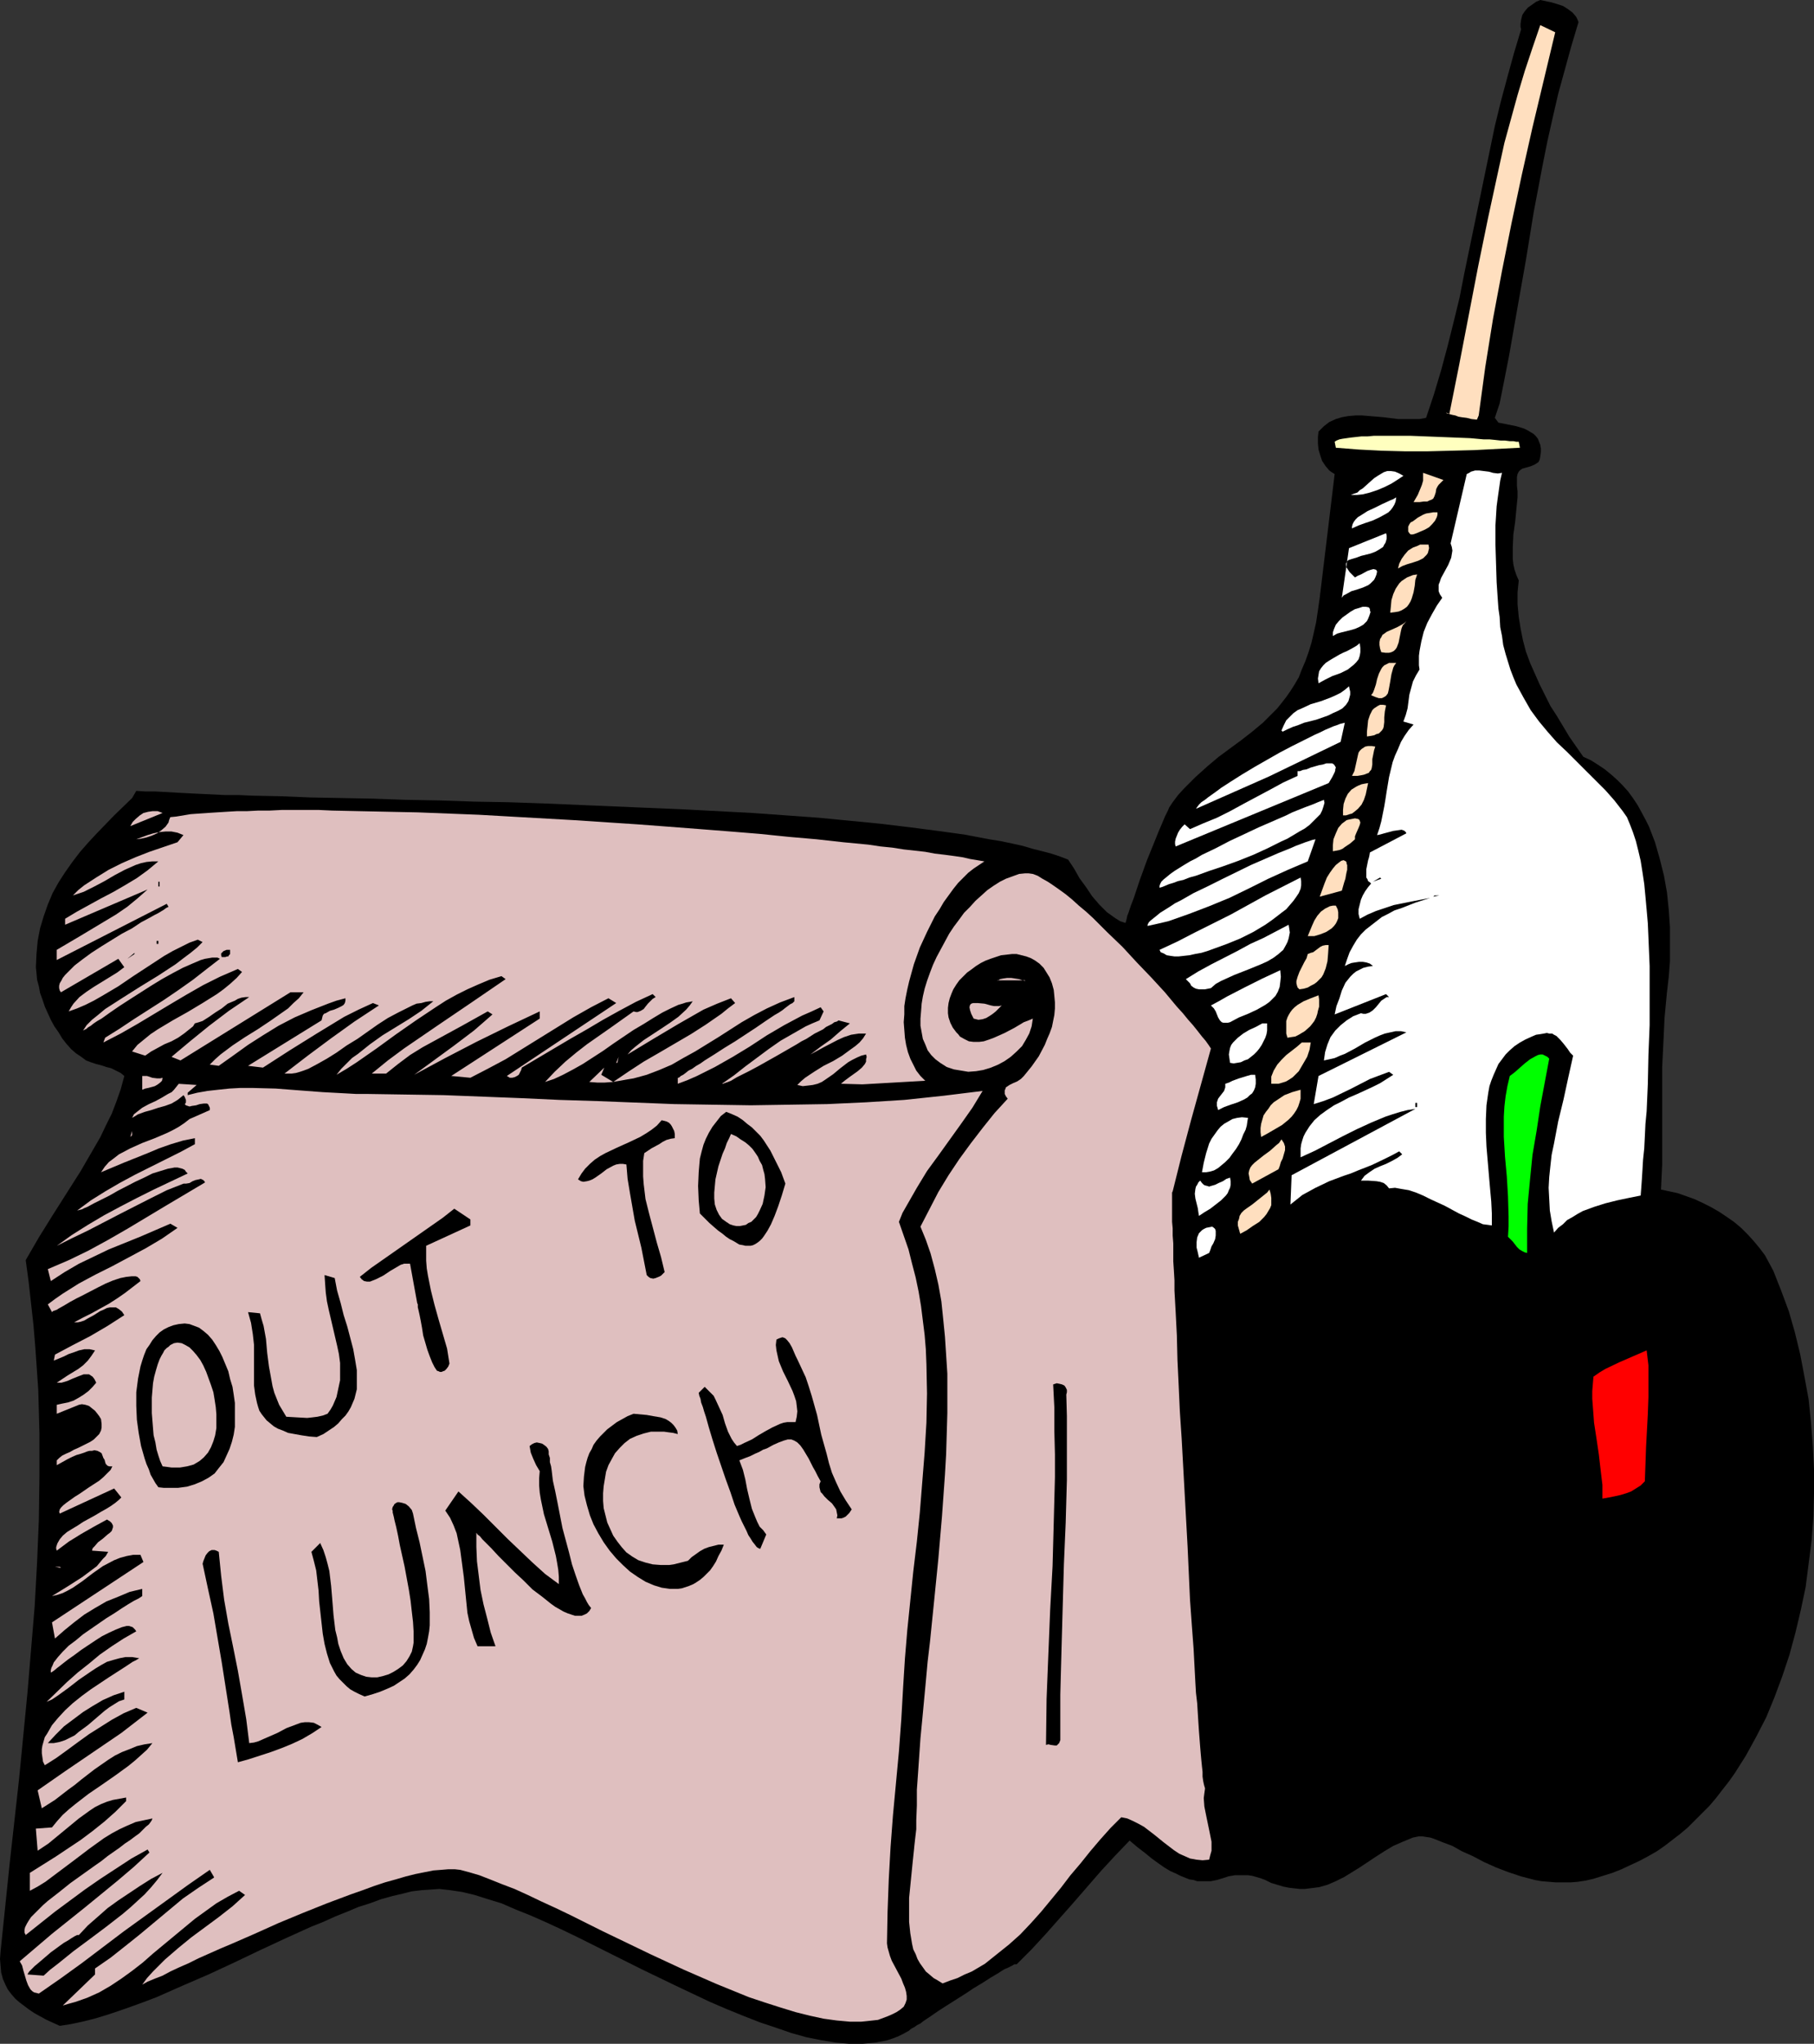
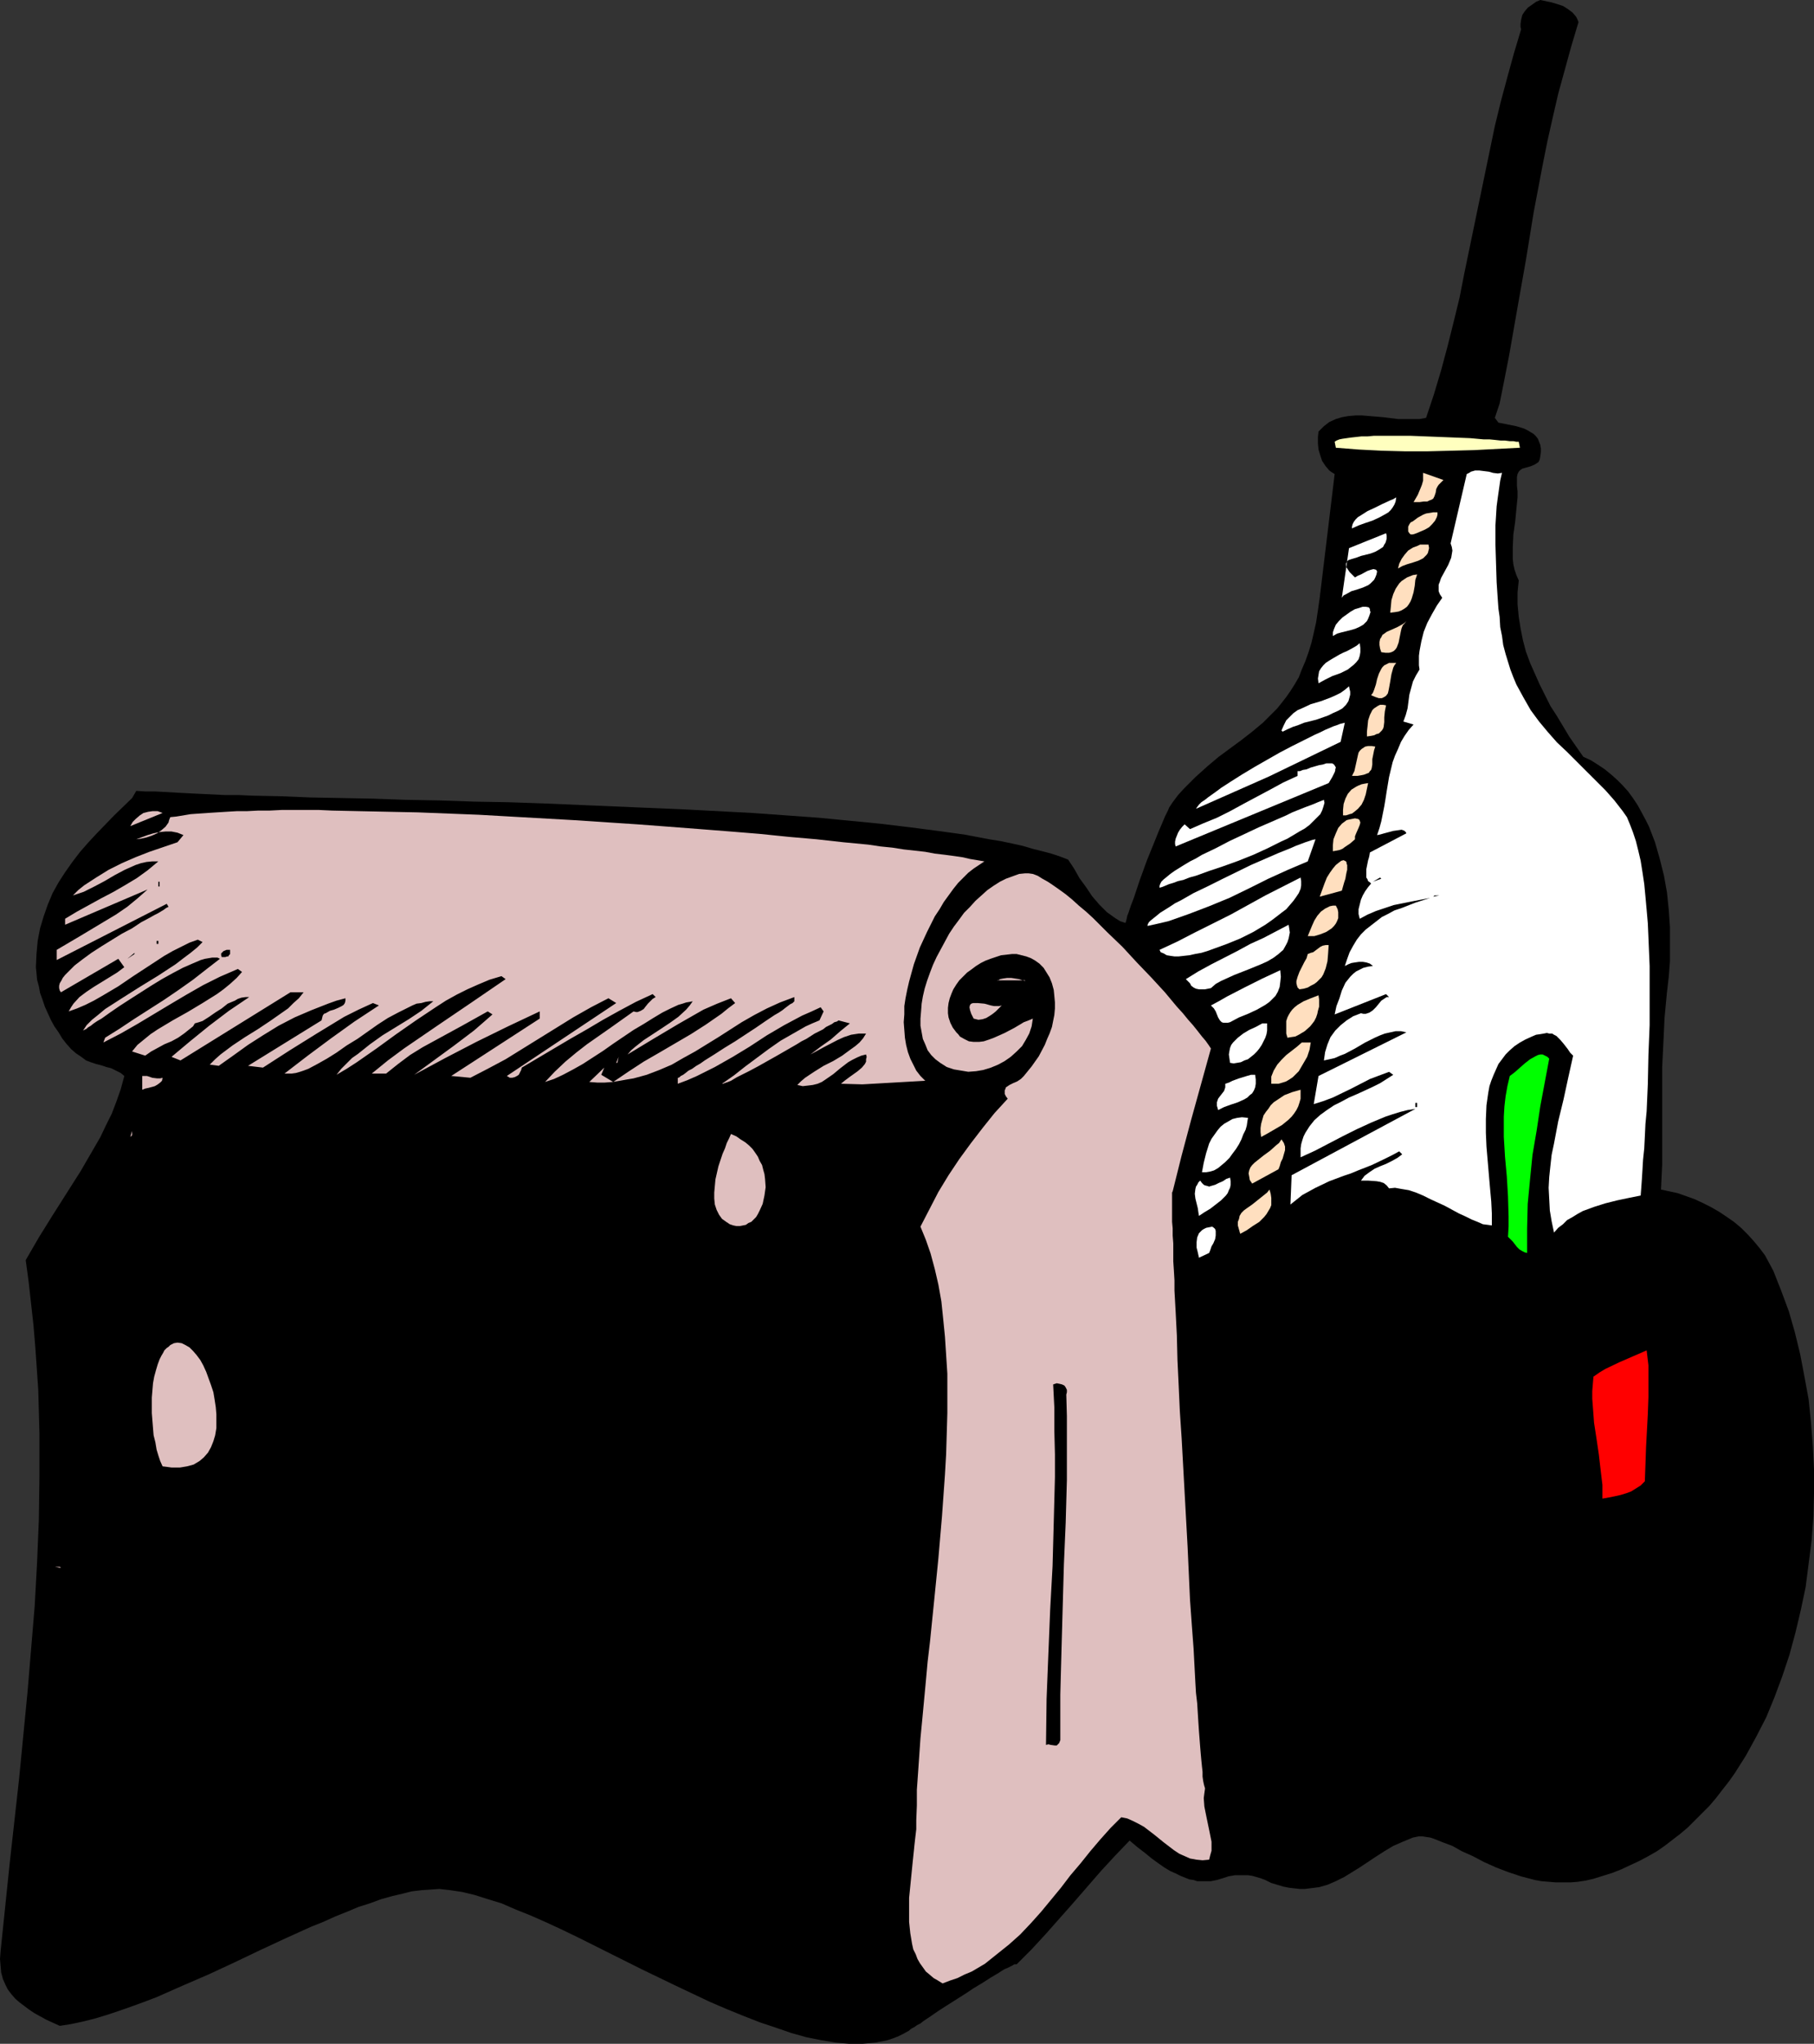
<svg xmlns="http://www.w3.org/2000/svg" xmlns:ns1="http://sodipodi.sourceforge.net/DTD/sodipodi-0.dtd" xmlns:ns2="http://www.inkscape.org/namespaces/inkscape" version="1.0" width="129.766mm" height="146.154mm" id="svg76" ns1:docname="Out to Lunch 2.wmf">
  <rect width="100%" height="100%" fill="#333333" stroke="none" />
  <ns1:namedview id="namedview76" pagecolor="#ffffff" bordercolor="#000000" borderopacity="0.25" ns2:showpageshadow="2" ns2:pageopacity="0.0" ns2:pagecheckerboard="0" ns2:deskcolor="#d1d1d1" ns2:document-units="mm" />
  <defs id="defs1">
    <pattern id="WMFhbasepattern" patternUnits="userSpaceOnUse" width="6" height="6" x="0" y="0" />
  </defs>
  <path style="fill:#000000;fill-opacity:1;fill-rule:evenodd;stroke:none" d="m 405.131,114.227 2.424,0.485 2.424,0.485 2.101,0.646 0.97,0.485 0.808,0.485 0.808,0.485 0.646,0.646 0.485,0.646 0.323,0.808 0.323,0.808 0.162,0.969 v 0.969 l -0.162,1.293 -0.162,0.808 -0.323,0.646 -0.485,0.323 -0.485,0.323 -1.131,0.485 -1.131,0.323 -1.131,0.323 -0.485,0.323 -0.485,0.485 -0.323,0.646 -0.162,0.808 v 1.131 1.293 l 0.162,1.454 v 1.616 l -0.323,3.231 -0.323,3.393 -0.485,3.393 -0.162,3.393 v 1.616 1.616 l 0.162,1.454 0.323,1.454 0.485,1.454 0.646,1.454 -0.323,3.231 v 3.231 l 0.323,3.393 0.485,3.07 0.646,3.231 0.808,3.07 1.131,3.07 1.293,2.908 1.293,2.908 1.454,2.908 1.454,2.908 1.778,2.747 3.394,5.655 3.717,5.332 2.101,0.969 1.778,1.131 1.939,1.293 1.778,1.454 1.616,1.454 1.454,1.454 1.454,1.616 1.293,1.777 1.293,1.939 0.97,1.777 1.131,2.1 0.97,1.939 0.808,2.1 0.808,2.1 1.293,4.524 1.131,4.524 0.808,4.524 0.485,4.685 0.323,4.685 v 4.524 4.685 l -0.323,4.201 -0.485,4.201 -0.646,6.786 -0.323,6.786 -0.323,6.624 v 6.463 13.248 6.624 l -0.323,6.786 2.262,0.485 2.262,0.485 2.262,0.808 2.262,0.808 2.101,0.969 2.262,1.131 2.262,1.293 1.939,1.293 2.101,1.454 1.939,1.616 1.778,1.777 1.616,1.777 1.616,1.939 1.454,1.939 1.131,2.1 1.131,2.1 2.101,5.332 2.101,5.655 1.616,5.655 1.454,5.978 1.131,5.978 1.131,6.139 0.646,6.301 0.485,6.301 0.323,6.301 v 6.463 l -0.162,6.301 -0.485,6.463 -0.808,6.301 -0.808,6.301 -1.293,6.139 -1.454,6.139 -1.616,5.978 -1.939,5.816 -2.101,5.655 -2.262,5.493 -2.747,5.332 -2.747,5.009 -3.07,4.847 -1.616,2.262 -1.778,2.262 -1.616,2.1 -1.778,2.1 -1.939,1.939 -1.939,1.939 -1.939,1.939 -2.101,1.777 -2.101,1.616 -2.101,1.616 -2.101,1.454 -2.262,1.293 -2.424,1.293 -2.424,1.131 -2.424,1.131 -2.424,0.969 -2.586,0.808 -2.586,0.808 -2.101,0.485 -2.101,0.323 -1.939,0.162 h -2.101 -1.939 l -1.939,-0.162 -1.939,-0.162 -1.778,-0.323 -3.717,-0.969 -3.394,-1.131 -3.394,-1.293 -3.232,-1.454 -3.07,-1.616 -2.909,-1.293 -2.586,-1.454 -2.586,-0.969 -2.424,-0.969 -0.97,-0.323 -1.131,-0.162 -0.97,-0.162 h -0.97 l -0.808,0.162 -0.808,0.162 -2.747,1.131 -2.586,1.131 -2.424,1.454 -2.262,1.454 -4.363,2.908 -2.101,1.293 -2.101,1.293 -2.262,1.131 -2.262,0.969 -2.262,0.646 -2.586,0.323 -1.293,0.162 h -1.293 l -1.454,-0.162 -1.454,-0.162 -1.616,-0.323 -1.616,-0.485 -1.616,-0.485 -1.616,-0.808 -1.293,-0.485 -1.131,-0.323 -1.131,-0.323 -1.131,-0.162 h -1.939 -1.616 l -1.778,0.323 -1.454,0.485 -1.616,0.485 -1.616,0.323 h -1.778 -0.808 -1.131 l -0.97,-0.323 -1.131,-0.162 -2.424,-0.969 -1.293,-0.646 -1.454,-0.646 -1.616,-0.969 -1.616,-1.131 -1.778,-1.293 -1.778,-1.454 -2.101,-1.616 -2.101,-1.777 -3.878,4.039 -3.878,4.201 -7.434,8.563 -7.434,8.401 -3.878,4.201 -4.04,4.039 h -0.323 -0.323 l -0.485,0.323 -0.646,0.323 -0.646,0.323 -0.808,0.323 -0.808,0.485 -0.97,0.646 -1.939,1.131 -2.262,1.454 -2.424,1.454 -2.424,1.616 -4.848,3.07 -2.262,1.454 -2.101,1.454 -0.97,0.646 -0.97,0.646 -0.808,0.646 -0.97,0.485 -0.646,0.485 -0.646,0.323 -0.485,0.323 -0.323,0.323 -1.454,0.808 -1.293,0.646 -1.616,0.646 -1.454,0.485 -1.616,0.323 -1.616,0.323 -1.778,0.162 -1.778,0.162 h -1.616 -1.939 l -3.717,-0.323 -3.878,-0.646 -4.04,-0.808 -4.04,-1.131 -4.202,-1.454 -4.363,-1.454 -4.525,-1.777 -4.363,-1.777 -4.525,-1.939 -9.211,-4.362 -9.05,-4.362 -9.05,-4.524 -8.726,-4.362 -4.363,-2.1 -4.202,-1.939 -4.04,-1.777 -4.04,-1.616 -3.717,-1.616 -3.717,-1.131 -3.555,-1.131 -3.394,-0.808 -3.232,-0.485 -1.454,-0.162 -1.454,-0.162 -2.262,0.162 -2.424,0.162 -2.747,0.323 -2.586,0.646 -2.747,0.646 -2.909,0.808 -3.07,1.131 -3.07,0.969 -3.07,1.293 -3.232,1.293 -3.232,1.454 -3.232,1.293 -6.787,3.07 -6.949,3.231 -7.11,3.393 -6.949,3.231 -7.11,3.07 -6.949,3.07 -3.394,1.293 -3.555,1.293 -3.232,1.131 -3.394,1.131 -3.232,0.969 -3.232,0.808 -3.07,0.646 -3.07,0.485 -3.555,-1.616 L 9.373,544.153 7.918,543.184 6.626,542.214 5.333,541.245 4.202,540.275 3.07,538.983 2.101,537.69 1.454,536.398 0.808,534.944 0.323,533.167 0.162,531.389 0,529.451 0.162,527.35 2.586,503.923 l 2.586,-23.265 2.262,-23.265 0.97,-11.633 0.97,-11.633 0.646,-11.794 0.485,-11.633 0.162,-11.633 v -11.633 l -0.323,-11.794 -0.808,-11.633 -0.485,-5.816 -0.646,-5.816 -0.646,-5.816 -0.808,-5.978 3.555,-6.139 3.717,-5.978 7.595,-11.956 3.555,-6.139 1.778,-3.07 1.454,-3.07 1.616,-3.231 1.293,-3.393 1.131,-3.231 0.97,-3.554 -0.97,-0.808 -1.293,-0.646 -1.293,-0.646 -1.293,-0.323 -1.454,-0.485 -1.293,-0.323 -1.454,-0.485 -1.293,-0.485 -1.293,-0.969 -1.454,-0.969 -1.293,-1.131 -1.293,-1.454 -1.131,-1.454 -0.97,-1.616 -1.131,-1.616 -0.97,-1.777 -0.808,-1.777 -0.808,-1.777 -0.646,-1.939 -0.646,-1.777 -0.323,-1.777 -0.485,-1.777 -0.162,-1.777 -0.162,-1.616 0.162,-3.554 0.323,-3.554 0.646,-3.393 0.97,-3.231 1.131,-3.231 1.293,-3.07 1.616,-2.908 1.778,-2.747 1.939,-2.747 2.101,-2.747 2.262,-2.585 2.262,-2.423 4.686,-4.847 4.848,-4.685 1.131,-1.939 2.424,0.162 h 2.747 l 2.909,0.162 2.909,0.162 3.07,0.162 3.232,0.162 3.394,0.162 3.394,0.162 h 3.717 l 3.555,0.162 7.757,0.162 7.918,0.323 8.403,0.162 8.565,0.162 8.888,0.323 9.05,0.162 9.373,0.323 9.211,0.162 9.534,0.323 19.069,0.808 19.069,0.808 9.211,0.485 9.211,0.485 9.05,0.646 8.888,0.646 8.403,0.808 8.242,0.808 4.04,0.485 4.04,0.485 3.717,0.485 3.717,0.485 3.555,0.485 3.555,0.485 3.394,0.646 3.394,0.646 3.07,0.485 3.07,0.646 2.909,0.646 2.747,0.808 2.586,0.646 2.424,0.646 2.424,0.808 2.101,0.808 1.616,2.423 1.454,2.585 1.778,2.423 1.616,2.423 1.939,2.262 2.101,2.1 1.131,0.808 1.131,0.808 1.293,0.808 1.454,0.485 0.162,-0.485 0.162,-0.646 0.162,-0.808 0.323,-0.808 0.646,-1.939 0.808,-2.1 0.808,-2.423 0.808,-2.423 1.939,-5.332 2.101,-5.17 0.97,-2.423 0.97,-2.262 0.808,-1.939 0.808,-1.616 0.323,-0.808 0.323,-0.485 0.323,-0.485 0.323,-0.485 1.454,-1.939 1.616,-1.777 1.616,-1.616 1.454,-1.454 3.232,-2.908 3.07,-2.585 3.07,-2.262 3.07,-2.262 2.909,-2.262 2.909,-2.423 2.586,-2.585 1.293,-1.293 1.293,-1.616 1.131,-1.454 1.131,-1.616 1.131,-1.777 1.131,-1.939 0.808,-2.1 0.97,-2.262 0.808,-2.262 0.808,-2.585 0.646,-2.747 0.646,-2.908 0.485,-3.231 0.485,-3.393 4.04,-33.444 -0.808,-0.485 -0.646,-0.485 -0.97,-1.131 -0.97,-1.454 -0.485,-1.454 -0.485,-1.616 -0.162,-1.616 v -1.777 l 0.162,-1.454 1.454,-1.454 1.454,-1.131 1.778,-0.808 1.616,-0.485 1.778,-0.323 1.939,-0.162 h 1.778 l 1.939,0.162 3.878,0.323 3.878,0.485 h 1.939 1.939 1.939 l 1.778,-0.323 2.101,-6.301 1.939,-6.463 1.778,-6.624 1.616,-6.463 1.616,-6.624 1.293,-6.624 2.747,-13.248 2.747,-13.248 2.747,-13.248 1.616,-6.624 1.778,-6.624 1.778,-6.463 1.939,-6.463 -0.162,-0.646 V 6.463 l 0.162,-1.131 0.323,-1.293 0.646,-0.969 0.808,-0.969 1.131,-0.808 1.131,-0.808 L 416.443,0 l 3.07,0.646 1.616,0.485 1.454,0.485 1.293,0.808 1.293,0.969 0.97,1.131 0.323,0.646 0.323,0.808 -1.939,6.463 -1.778,6.463 -1.778,6.463 -1.454,6.301 -1.454,6.463 -1.293,6.463 -2.424,12.764 -2.101,12.925 -2.262,12.764 -2.262,12.925 -1.293,6.624 -1.293,6.463 -1.293,3.878 z" id="path1" />
-   <path style="fill:#ffdfbf;fill-opacity:1;fill-rule:evenodd;stroke:none" d="m 399.798,112.288 1.778,-13.087 2.101,-13.087 2.424,-12.925 2.586,-12.925 2.747,-12.925 2.909,-12.925 6.141,-25.689 -4.04,-1.939 -2.101,6.139 -2.101,6.301 -1.939,6.463 -1.778,6.463 -1.778,6.463 -1.454,6.624 -2.909,13.41 -2.747,13.41 -2.586,13.41 -2.586,13.41 -1.293,6.463 -1.293,6.463 -0.646,-0.162 -0.162,-0.162 v 0 0.162 l 0.323,0.162 h 0.323 l 0.323,0.162 0.646,0.162 0.808,0.162 0.808,0.323 0.97,0.162 1.293,0.162 1.293,0.323 1.454,0.162 z" id="path2" />
  <path style="fill:#ffffbf;fill-opacity:1;fill-rule:evenodd;stroke:none" d="m 410.625,119.397 0.323,1.616 -12.443,0.646 -6.141,0.162 -6.302,0.162 h -6.302 l -6.141,-0.162 -6.302,-0.323 -6.141,-0.485 -0.323,-1.616 0.485,-0.323 0.808,-0.323 0.808,-0.162 1.131,-0.162 1.131,-0.162 1.454,-0.162 1.454,-0.162 h 1.616 l 1.778,-0.162 h 1.778 3.717 4.202 l 8.242,0.323 4.04,0.162 4.04,0.162 3.555,0.323 h 1.616 l 1.616,0.162 1.454,0.162 h 1.131 l 1.293,0.162 h 0.97 l 0.808,0.162 z" id="path3" />
  <path style="fill:#ffffff;fill-opacity:1;fill-rule:evenodd;stroke:none" d="m 406.1,127.798 -0.485,2.1 -0.323,2.262 -0.323,2.262 -0.323,2.423 -0.323,5.17 v 5.17 l 0.162,5.17 0.162,5.009 0.323,4.847 0.162,2.262 0.323,2.262 0.162,2.747 0.485,2.423 0.323,2.423 0.646,2.423 0.646,2.1 0.646,2.1 0.808,2.1 0.808,1.939 0.97,1.777 0.97,1.777 1.939,3.393 2.262,3.07 2.424,2.908 2.424,2.747 2.747,2.585 5.171,5.17 2.586,2.585 2.586,2.585 2.424,2.747 2.262,2.908 1.131,1.616 0.808,1.939 0.808,2.1 0.808,2.423 0.646,2.585 0.646,2.747 0.485,3.07 0.485,3.231 0.323,3.393 0.323,3.554 0.323,3.716 0.162,3.716 0.323,7.755 v 8.078 7.917 l -0.323,8.078 -0.162,7.755 -0.162,3.716 -0.162,3.716 -0.323,3.393 -0.162,3.393 -0.162,3.231 -0.323,3.07 -0.162,2.747 -0.162,2.585 -0.162,2.262 -0.162,2.1 -3.232,0.646 -3.07,0.646 -3.232,0.808 -3.07,0.969 -3.07,1.131 -1.454,0.808 -1.293,0.808 -1.454,0.808 -1.131,1.131 -1.293,0.969 -1.131,1.293 -0.646,-3.07 -0.485,-2.908 -0.162,-3.07 -0.162,-3.07 0.162,-2.908 0.323,-3.07 0.323,-2.908 0.646,-3.07 1.131,-5.978 1.454,-5.978 1.293,-5.978 1.293,-5.816 -0.808,-0.808 -0.646,-0.969 -1.131,-1.454 -0.97,-1.131 -0.97,-0.969 -0.646,-0.323 -0.485,-0.323 h -0.808 l -0.646,-0.162 -0.808,0.162 -0.97,0.162 -1.131,0.162 -1.131,0.485 -1.778,0.808 -1.454,0.808 -1.454,0.969 -1.293,1.131 -1.131,1.131 -0.97,1.293 -0.97,1.293 -0.646,1.454 -0.646,1.454 -0.646,1.616 -0.485,1.454 -0.323,1.777 -0.485,3.393 -0.162,3.716 v 3.716 l 0.162,3.716 0.646,7.594 0.323,3.716 0.162,1.777 0.162,1.777 0.162,3.231 v 3.231 l -1.131,-0.162 -1.293,-0.162 -1.454,-0.646 -1.616,-0.646 -1.616,-0.808 -1.778,-0.808 -3.878,-2.1 -3.878,-1.777 -1.939,-0.969 -1.939,-0.808 -1.939,-0.646 -1.939,-0.323 -1.778,-0.323 -1.616,0.162 -0.646,-0.808 -0.808,-0.646 -0.97,-0.323 -0.97,-0.162 -2.262,-0.162 h -0.97 -0.97 l 0.485,-0.646 0.485,-0.646 1.293,-0.969 1.454,-0.969 1.454,-0.646 1.616,-0.646 1.616,-0.808 1.454,-0.808 1.293,-0.969 -0.808,-0.808 -1.778,0.969 -1.939,0.969 -3.717,1.777 -3.717,1.454 -1.939,0.808 -1.939,0.646 -3.878,1.454 -3.717,1.777 -1.778,0.969 -1.778,0.969 -1.616,1.293 -1.616,1.293 0.323,-7.917 33.451,-17.934 -2.101,0.323 -1.939,0.485 -2.101,0.646 -1.939,0.646 -3.878,1.616 -3.878,1.777 -3.878,1.939 -3.717,1.939 -3.717,1.939 -3.878,1.777 v -1.293 -1.131 l 0.162,-1.131 0.323,-1.131 0.323,-0.969 0.485,-0.969 1.131,-1.777 1.293,-1.616 1.616,-1.454 1.778,-1.293 1.939,-1.293 1.939,-0.969 2.101,-1.131 2.262,-0.969 2.101,-0.969 2.101,-0.969 1.939,-0.969 1.778,-1.131 1.778,-1.131 -1.131,-0.808 -2.586,0.969 -2.586,0.969 -5.01,2.585 -5.01,2.423 -2.586,0.969 -2.586,0.808 1.293,-7.594 23.755,-11.794 -1.454,-0.323 h -1.454 l -1.454,0.323 -1.454,0.323 -1.293,0.485 -1.454,0.646 -2.586,1.293 -2.747,1.616 -2.747,1.454 -1.293,0.485 -1.454,0.646 -1.454,0.323 -1.454,0.323 0.323,-2.262 0.646,-2.1 0.808,-1.939 1.293,-1.777 1.454,-1.454 1.616,-1.293 1.778,-1.131 2.101,-0.808 0.646,0.162 h 0.646 l 0.485,-0.162 0.485,-0.162 0.97,-0.646 0.808,-0.808 1.454,-1.777 0.97,-0.646 0.485,-0.323 h 0.646 l -0.808,-0.808 -13.898,5.493 0.485,-2.262 0.808,-2.1 0.646,-2.1 0.97,-2.1 0.646,-0.808 0.646,-0.808 0.808,-0.808 0.808,-0.646 0.97,-0.485 0.97,-0.485 1.293,-0.323 1.293,-0.162 -0.808,-0.646 -0.97,-0.323 -0.97,-0.162 h -0.97 l -1.131,0.162 -0.97,0.162 -0.808,0.323 -0.97,0.485 0.646,-1.939 0.646,-1.777 0.97,-1.777 0.97,-1.616 1.131,-1.454 1.293,-1.293 1.454,-1.131 1.454,-1.131 1.454,-1.131 1.616,-0.808 1.778,-0.969 1.939,-0.646 3.717,-1.454 4.04,-1.293 -5.01,0.969 -2.424,0.485 -2.424,0.485 -2.424,0.808 -2.424,0.808 -2.262,0.969 -2.101,1.131 -0.323,-1.293 v -1.293 l 0.323,-1.293 0.323,-1.293 0.485,-1.131 0.646,-1.131 0.808,-1.131 0.808,-0.969 -0.323,-0.323 -0.485,-0.323 -0.162,-0.485 -0.323,-0.485 v -1.131 -1.131 l 0.485,-2.423 0.162,-0.485 0.162,-0.646 0.162,-0.969 9.858,-5.17 -0.162,-0.323 -0.323,-0.323 -0.323,-0.162 -0.485,-0.162 -1.131,0.162 -1.131,0.162 -2.424,0.646 -1.131,0.323 -0.808,0.162 0.646,-1.939 0.485,-1.777 0.808,-4.039 0.323,-1.939 0.323,-2.1 0.646,-3.878 0.97,-4.039 0.646,-1.777 0.808,-1.777 0.808,-1.939 0.97,-1.616 1.131,-1.616 1.293,-1.454 -2.747,-0.808 0.646,-1.777 0.485,-1.777 0.485,-3.716 0.485,-1.777 0.485,-1.777 0.808,-1.616 0.485,-0.808 0.485,-0.808 -0.162,-1.131 v -1.293 -1.293 l 0.162,-1.293 0.485,-2.585 0.646,-2.585 0.97,-2.423 1.293,-2.423 1.293,-2.262 1.454,-2.1 -0.646,-0.969 -0.323,-0.808 v -0.808 -0.969 l 0.323,-0.808 0.323,-0.969 0.97,-1.777 0.97,-1.777 0.808,-1.939 0.162,-0.969 0.162,-0.969 -0.162,-0.969 -0.323,-0.969 4.363,-18.742 0.646,-0.323 0.485,-0.323 1.131,-0.323 h 1.131 l 1.293,0.162 1.293,0.162 1.131,0.323 1.293,0.162 z" id="path4" />
-   <path style="fill:#ffffff;fill-opacity:1;fill-rule:evenodd;stroke:none" d="m 379.436,128.606 -1.454,0.969 -1.778,1.131 -1.939,0.969 -1.939,0.808 -1.939,0.646 -1.939,0.485 -1.616,0.162 h -0.808 -0.808 l 0.808,-0.323 0.97,-0.323 0.646,-0.646 0.808,-0.485 1.616,-1.454 1.454,-1.293 0.97,-0.646 0.808,-0.485 0.808,-0.485 0.97,-0.323 h 0.97 l 1.131,0.162 1.131,0.485 z" id="path5" />
  <path style="fill:#ffdfbf;fill-opacity:1;fill-rule:evenodd;stroke:none" d="m 390.264,129.737 -0.646,0.646 -0.646,0.646 -0.323,0.485 -0.323,0.646 -0.162,0.969 -0.323,0.969 -0.162,0.323 -0.162,0.323 -0.485,0.323 -0.485,0.162 -0.646,0.323 h -0.97 l -1.131,0.162 h -1.616 l 1.131,-1.939 0.808,-1.939 0.323,-0.808 0.323,-1.131 v -0.969 -1.131 z" id="path6" />
  <path style="fill:#ffffff;fill-opacity:1;fill-rule:evenodd;stroke:none" d="m 365.539,142.824 v -0.485 l 0.162,-0.646 0.323,-0.646 0.485,-0.646 0.646,-0.646 0.808,-0.485 1.778,-1.131 2.101,-0.969 1.939,-0.969 2.101,-0.969 0.808,-0.323 0.808,-0.485 -0.162,1.131 -0.323,0.808 -0.485,0.808 -0.485,0.646 -0.646,0.646 -0.808,0.485 -1.778,0.969 -1.778,0.808 -1.939,0.646 -1.778,0.646 z" id="path7" />
  <path style="fill:#ffdfbf;fill-opacity:1;fill-rule:evenodd;stroke:none" d="m 388.648,138.462 v 0.646 l -0.162,0.646 -0.485,0.969 -0.808,0.969 -0.808,0.808 -1.131,0.646 -1.131,0.485 -1.131,0.485 -0.97,0.323 h -0.323 -0.323 l -0.323,-0.323 -0.323,-0.485 v -0.646 -0.646 l 0.323,-0.646 0.323,-0.485 0.646,-0.323 1.293,-0.969 1.454,-0.808 0.808,-0.323 0.97,-0.162 0.97,-0.162 z" id="path8" />
  <path style="fill:#ffffff;fill-opacity:1;fill-rule:evenodd;stroke:none" d="m 366.347,156.072 0.808,-0.485 0.808,-0.323 1.778,-0.969 0.97,-0.323 0.646,-0.162 0.646,0.162 0.162,0.162 0.162,0.323 -0.162,0.808 -0.323,0.808 -0.323,0.646 -0.485,0.485 -0.485,0.485 -0.646,0.485 -1.454,0.646 -1.454,0.485 -1.616,0.485 -1.454,0.808 -0.646,0.323 -0.485,0.646 1.939,-13.41 10.019,-4.039 0.162,0.646 v 0.808 l -0.162,0.646 -0.162,0.485 -0.323,0.485 -0.323,0.646 -0.97,0.646 -1.131,0.646 -1.293,0.485 -2.586,0.646 -1.293,0.485 -1.131,0.323 -0.97,0.323 -0.323,0.323 -0.323,0.646 v 0.323 0.485 l 0.323,0.485 0.323,0.485 0.323,0.485 0.646,0.646 z" id="path9" />
  <path style="fill:#ffdfbf;fill-opacity:1;fill-rule:evenodd;stroke:none" d="m 386.224,147.186 0.162,0.969 -0.162,0.646 -0.162,0.646 -0.323,0.485 -0.485,0.485 -0.485,0.485 -1.293,0.646 -1.454,0.485 -1.616,0.485 -1.293,0.485 -1.131,0.646 0.323,-1.293 0.646,-1.293 0.808,-1.131 0.97,-1.131 1.293,-0.808 1.293,-0.485 0.646,-0.323 h 0.808 0.646 z" id="path10" />
  <path style="fill:#ffdfbf;fill-opacity:1;fill-rule:evenodd;stroke:none" d="m 375.881,165.605 0.162,-1.616 0.162,-1.777 0.485,-1.616 0.646,-1.454 0.97,-1.454 0.646,-0.646 1.454,-0.969 0.808,-0.323 0.808,-0.323 1.131,-0.162 -0.485,1.454 -0.162,1.616 -0.323,1.777 -0.485,1.616 -0.323,0.808 -0.485,0.808 -0.485,0.646 -0.646,0.485 -0.808,0.485 -0.808,0.323 -0.97,0.162 z" id="path11" />
  <path style="fill:#ffffff;fill-opacity:1;fill-rule:evenodd;stroke:none" d="m 369.579,167.867 -0.97,0.969 -1.131,0.646 -1.131,0.485 -1.131,0.323 -2.586,0.646 -1.131,0.323 -1.131,0.646 v -0.969 l 0.323,-0.969 0.485,-1.131 0.808,-0.969 0.97,-0.969 1.131,-0.808 1.131,-0.808 1.131,-0.646 1.131,-0.323 0.97,-0.323 h 0.808 l 0.808,0.162 0.162,0.162 0.162,0.323 v 0.323 l 0.162,0.485 -0.162,0.485 -0.162,0.485 -0.323,0.808 z" id="path12" />
  <path style="fill:#ffdfbf;fill-opacity:1;fill-rule:evenodd;stroke:none" d="m 380.244,167.867 -0.485,0.646 -0.485,0.485 -0.323,0.808 -0.162,0.646 -0.323,1.616 -0.323,1.616 -0.485,1.293 -0.323,0.485 -0.485,0.485 -0.646,0.323 -0.646,0.162 h -0.97 l -1.131,-0.162 -0.323,-0.969 -0.162,-0.969 v -0.808 l 0.162,-0.808 0.323,-0.485 0.323,-0.646 0.485,-0.323 0.646,-0.485 1.454,-0.646 1.454,-0.646 1.454,-0.808 0.485,-0.323 z" id="path13" />
  <path style="fill:#ffffff;fill-opacity:1;fill-rule:evenodd;stroke:none" d="m 356.489,184.67 -0.162,-1.293 0.162,-0.969 0.162,-0.969 0.485,-0.808 0.646,-0.808 0.646,-0.646 0.97,-0.646 0.808,-0.485 1.939,-1.131 0.97,-0.485 1.131,-0.485 1.778,-0.969 0.808,-0.485 0.808,-0.646 0.162,1.293 v 1.131 l -0.162,0.969 -0.323,0.969 -0.646,0.808 -0.646,0.646 -0.808,0.646 -0.808,0.646 -1.939,0.969 -2.262,0.808 -1.939,0.969 z" id="path14" />
  <path style="fill:#ffdfbf;fill-opacity:1;fill-rule:evenodd;stroke:none" d="m 377.497,179.176 -0.485,0.646 -0.323,0.646 -0.485,1.777 -0.323,1.939 -0.323,1.777 -0.162,0.808 -0.162,0.646 -0.485,0.646 -0.485,0.323 -0.646,0.323 h -0.808 l -0.97,-0.323 -1.131,-0.485 0.485,-0.646 0.323,-0.808 0.485,-1.454 0.323,-1.454 0.485,-1.454 0.646,-1.293 0.323,-0.485 0.485,-0.485 0.646,-0.323 0.646,-0.323 h 0.97 z" id="path15" />
  <path style="fill:#ffffff;fill-opacity:1;fill-rule:evenodd;stroke:none" d="m 346.793,197.756 -0.323,-0.323 0.646,-1.454 0.646,-1.293 0.97,-0.969 0.97,-0.969 1.131,-0.808 1.131,-0.485 2.424,-1.131 2.747,-0.808 2.586,-0.969 1.454,-0.646 1.293,-0.646 1.131,-0.808 1.131,-0.969 0.162,0.808 0.162,0.646 v 0.808 l -0.162,0.646 -0.323,1.131 -0.646,0.969 -0.97,0.969 -1.131,0.646 -1.454,0.646 -1.293,0.646 -3.232,1.131 -3.232,0.808 -1.616,0.646 -1.454,0.485 -1.454,0.646 z" id="path16" />
  <path style="fill:#ffdfbf;fill-opacity:1;fill-rule:evenodd;stroke:none" d="m 374.75,190.647 -0.162,0.808 -0.162,0.808 -0.162,1.616 v 1.293 l -0.162,1.293 -0.162,0.485 -0.323,0.485 -0.323,0.323 -0.485,0.485 -0.646,0.162 -0.646,0.323 -0.808,0.162 -1.131,0.162 v -1.293 l 0.162,-1.454 0.162,-1.616 0.485,-1.454 0.646,-1.293 0.485,-0.485 0.485,-0.323 0.485,-0.323 0.646,-0.323 h 0.808 z" id="path17" />
  <path style="fill:#ffffff;fill-opacity:1;fill-rule:evenodd;stroke:none" d="m 362.468,200.503 -9.696,4.685 -9.696,4.685 -9.858,4.362 -9.858,4.362 0.323,-0.485 0.485,-0.646 0.646,-0.646 0.97,-0.646 0.808,-0.646 1.131,-0.808 1.131,-0.808 1.293,-0.969 2.747,-1.777 3.07,-1.939 3.232,-1.939 3.394,-1.939 3.394,-1.939 3.394,-1.777 3.232,-1.616 2.909,-1.454 1.454,-0.646 1.293,-0.646 1.131,-0.485 1.131,-0.485 0.97,-0.323 0.808,-0.323 0.646,-0.162 0.646,-0.162 z" id="path18" />
  <path style="fill:#ffdfbf;fill-opacity:1;fill-rule:evenodd;stroke:none" d="m 371.841,201.795 -0.323,0.969 -0.162,0.808 -0.323,1.616 v 0.808 0.646 l -0.162,0.969 -0.162,0.485 -0.323,0.323 -0.323,0.485 -0.485,0.162 -0.808,0.323 -0.808,0.162 -0.97,0.162 h -1.454 l 0.323,-0.646 0.323,-0.646 0.323,-1.454 0.323,-1.454 0.323,-1.454 0.162,-0.646 0.323,-0.485 0.485,-0.485 0.485,-0.323 0.485,-0.323 0.808,-0.162 h 0.97 z" id="path19" />
  <path style="fill:#ffffff;fill-opacity:1;fill-rule:evenodd;stroke:none" d="m 359.236,211.651 -41.37,17.126 -0.162,-0.646 v -0.646 l 0.162,-0.808 0.323,-0.808 0.323,-0.808 0.485,-0.808 0.646,-0.808 0.646,-0.646 1.454,1.293 3.717,-1.616 3.555,-1.454 3.555,-1.777 3.555,-1.939 7.272,-3.878 3.555,-1.939 3.878,-1.777 v -1.293 h 0.646 l 0.808,-0.323 0.97,-0.162 1.131,-0.485 2.262,-0.646 0.97,-0.162 0.97,-0.323 h 0.808 0.808 l 0.485,0.323 0.323,0.485 0.162,0.323 -0.162,0.485 v 0.323 l -0.162,0.485 -0.323,0.646 -0.323,0.646 -0.485,0.808 z" id="path20" />
  <path style="fill:#ffdfbf;fill-opacity:1;fill-rule:evenodd;stroke:none" d="m 369.902,211.651 -0.646,3.07 -0.485,1.454 -0.646,1.293 -0.97,1.131 -0.97,0.808 -0.646,0.485 -0.646,0.162 -0.97,0.323 h -0.808 v -1.454 l 0.162,-1.616 0.485,-1.454 0.646,-1.293 0.97,-1.131 1.293,-0.808 0.646,-0.323 0.808,-0.323 0.808,-0.162 z" id="path21" />
  <path style="fill:#ffffff;fill-opacity:1;fill-rule:evenodd;stroke:none" d="m 313.504,239.925 v -0.485 l 0.162,-0.485 0.323,-0.646 0.646,-0.646 0.808,-0.646 0.97,-0.808 1.131,-0.808 1.293,-0.808 1.293,-0.808 1.616,-0.969 1.616,-0.808 1.616,-0.969 3.717,-1.777 3.717,-1.939 7.918,-3.716 3.717,-1.616 3.717,-1.616 1.616,-0.808 1.616,-0.646 1.616,-0.646 1.293,-0.485 1.293,-0.485 1.131,-0.485 0.808,-0.323 0.808,-0.323 0.162,0.808 -0.323,1.131 -0.323,0.969 -0.485,0.969 -0.97,0.969 -0.97,0.969 -0.97,0.969 -1.293,0.969 -1.454,0.808 -1.616,0.969 -1.616,0.969 -1.778,0.808 -3.555,1.777 -3.878,1.777 -4.04,1.616 -4.04,1.454 -3.878,1.293 -3.555,1.293 -1.778,0.485 -1.616,0.646 -1.454,0.323 -1.293,0.485 -1.131,0.323 -1.131,0.485 -0.808,0.323 z" id="path22" />
  <path style="fill:#dfbfbf;fill-opacity:1;fill-rule:evenodd;stroke:none" d="m 43.955,219.729 -8.726,3.554 0.646,-1.131 0.808,-0.808 1.131,-0.969 0.97,-0.646 1.293,-0.323 1.131,-0.162 h 1.454 z" id="path23" />
  <path style="fill:#dfbfbf;fill-opacity:1;fill-rule:evenodd;stroke:none" d="m 266.155,232.816 -1.454,0.969 -1.454,0.969 -1.454,1.131 -1.293,1.293 -1.454,1.454 -1.293,1.616 -1.293,1.777 -1.293,1.777 -1.131,1.939 -1.293,1.939 -2.101,4.201 -1.939,4.201 -1.616,4.524 -1.293,4.685 -0.485,2.1 -0.485,2.423 -0.323,2.1 v 2.262 l -0.162,2.1 0.162,2.1 0.162,2.1 0.323,1.939 0.485,1.939 0.646,1.777 0.808,1.616 0.808,1.616 1.131,1.454 1.293,1.293 -5.656,0.323 -5.656,0.323 -5.656,0.323 -5.818,-0.162 0.97,-0.808 1.293,-0.969 2.262,-1.616 1.131,-0.969 0.808,-0.969 0.323,-0.646 v -0.646 l 0.162,-0.646 -0.162,-0.646 -1.293,0.323 -1.131,0.485 -1.293,0.646 -1.131,0.646 -2.101,1.616 -0.97,0.808 -0.97,0.808 -2.101,1.454 -0.97,0.646 -1.131,0.485 -1.293,0.323 -1.293,0.162 -1.454,0.162 -1.454,-0.323 0.97,-0.969 1.131,-0.969 2.424,-1.616 2.586,-1.616 2.586,-1.293 2.424,-1.454 2.424,-1.777 1.131,-0.808 1.131,-0.969 0.97,-1.131 0.808,-1.293 h -0.97 -0.97 l -2.101,0.323 -1.939,0.646 -1.778,0.808 -3.717,1.939 -1.778,0.969 -1.778,0.969 2.747,-2.1 2.747,-1.939 2.586,-2.262 2.586,-2.1 -3.07,-0.808 -0.485,0.323 -0.646,0.162 -0.646,0.485 -0.646,0.323 -0.97,0.485 -0.808,0.646 -2.262,1.131 -2.262,1.454 -1.293,0.646 -1.293,0.808 -5.333,3.07 -2.586,1.454 -2.586,1.454 -2.424,1.293 -2.262,1.131 -0.97,0.485 -0.808,0.485 -0.808,0.485 -0.808,0.323 -0.485,0.162 -0.485,0.162 -0.323,0.162 h -0.323 l 3.232,-2.262 3.07,-2.423 6.302,-4.685 3.232,-2.262 3.394,-1.939 3.394,-1.939 1.778,-0.808 1.939,-0.808 1.131,-2.423 -0.808,-1.131 -2.424,1.131 -2.586,1.131 -4.848,2.585 -4.686,2.747 -4.686,3.07 -4.525,2.747 -4.848,2.747 -4.848,2.423 -2.586,1.131 -2.586,0.969 v -1.616 h 0.162 l 0.323,-0.162 0.323,-0.323 0.646,-0.323 0.646,-0.485 0.808,-0.646 0.97,-0.485 1.131,-0.808 1.131,-0.646 1.131,-0.808 2.586,-1.616 2.747,-1.777 2.909,-1.777 5.656,-3.716 2.586,-1.777 2.424,-1.616 1.131,-0.646 0.97,-0.646 0.808,-0.646 0.646,-0.485 0.646,-0.485 0.646,-0.323 0.323,-0.323 0.162,-0.162 v -1.131 l -3.878,1.454 -3.555,1.616 -3.394,1.777 -3.394,1.939 -6.302,4.039 -6.302,3.878 -3.232,1.777 -3.07,1.777 -3.394,1.454 -3.394,1.293 -3.555,0.969 -1.939,0.323 -1.778,0.323 -1.939,0.323 -2.101,0.162 h -2.101 l -2.101,-0.162 4.04,-3.878 -0.808,1.939 3.232,1.939 4.04,-2.747 4.202,-2.747 4.202,-2.423 8.565,-5.009 4.04,-2.585 4.202,-2.908 1.778,-1.454 1.939,-1.454 -1.131,-1.293 -3.717,1.454 -3.717,1.616 -3.394,1.939 -3.394,1.939 -6.787,4.039 -6.949,4.201 0.97,-1.131 1.131,-0.969 2.262,-1.777 4.686,-3.07 2.424,-1.616 2.262,-1.616 2.101,-1.939 0.97,-1.131 0.808,-1.131 -0.808,0.162 -0.97,0.162 -0.97,0.323 -1.131,0.323 -2.101,0.969 -2.262,1.131 -2.424,1.454 -2.586,1.616 -2.747,1.616 -5.494,3.716 -2.747,1.939 -2.747,1.777 -2.747,1.777 -2.586,1.454 -2.747,1.454 -2.424,1.131 -2.424,0.808 2.586,-2.747 2.909,-2.747 2.909,-2.423 2.909,-2.262 6.464,-4.524 6.141,-4.362 0.646,0.162 h 0.485 l 0.808,-0.323 0.808,-0.485 0.485,-0.646 0.646,-0.808 0.646,-0.646 0.646,-0.646 0.808,-0.485 -0.808,-0.808 -4.525,2.1 -4.525,2.423 -4.363,2.423 -4.363,2.585 -4.525,2.585 -4.363,2.585 -4.363,2.585 -4.363,2.585 -0.162,0.646 -0.323,0.646 -0.323,0.646 -0.485,0.323 -0.646,0.323 -0.646,0.162 h -0.646 l -0.808,-0.485 29.573,-19.711 -2.101,-1.293 -4.686,2.423 -4.848,2.747 -18.261,11.31 -4.848,2.585 -4.686,2.423 -5.171,-0.485 23.917,-15.51 v -1.939 l -8.565,4.039 -8.565,4.201 -8.403,4.362 -8.403,4.524 10.827,-7.917 5.333,-4.039 2.424,-2.1 2.586,-2.262 -1.293,-0.808 -6.949,3.878 -7.11,3.878 -3.555,1.939 -3.394,2.1 -3.232,2.423 -3.232,2.585 h -3.878 l 4.363,-3.554 4.363,-3.231 9.211,-6.301 9.05,-6.139 9.211,-6.301 -1.131,-0.808 -3.232,0.969 -3.07,1.293 -2.909,1.293 -2.909,1.454 -2.909,1.616 -2.747,1.777 -5.333,3.554 -5.333,3.716 -5.333,3.878 -5.333,3.716 -2.747,1.777 -2.747,1.616 1.293,-1.616 1.454,-1.454 1.454,-1.454 1.616,-1.131 3.232,-2.585 3.394,-2.423 7.11,-4.362 3.394,-2.262 3.232,-2.585 h -0.97 l -1.131,0.162 -1.131,0.323 -1.293,0.162 -1.131,0.485 -1.293,0.646 -2.586,1.293 -2.747,1.454 -2.747,1.777 -5.494,3.878 -2.909,1.777 -2.747,1.939 -2.586,1.616 -2.586,1.454 -2.424,1.293 -1.293,0.485 -0.97,0.323 -1.131,0.323 -1.131,0.162 h -0.97 -0.97 l 6.302,-4.847 6.302,-4.685 6.302,-4.524 6.626,-4.362 -1.616,-0.646 -3.878,1.777 -3.878,1.939 -3.717,2.262 -3.717,2.262 -7.272,4.524 -7.272,4.685 -4.04,-0.485 19.877,-12.279 0.162,-0.646 0.162,-0.646 0.323,-0.485 0.485,-0.162 1.131,-0.646 1.131,-0.323 1.131,-0.485 0.97,-0.485 0.485,-0.323 0.323,-0.485 0.162,-0.646 v -0.646 l -2.424,0.646 -2.262,0.808 -4.525,1.777 -4.525,1.939 -4.363,2.262 -4.202,2.585 -4.04,2.585 -4.04,2.908 -3.878,2.747 -2.424,-0.323 1.454,-1.454 1.454,-1.293 3.232,-2.423 3.394,-2.262 3.394,-2.1 3.394,-2.262 3.232,-2.262 1.616,-1.131 1.454,-1.454 1.454,-1.293 1.293,-1.616 h -3.555 l -29.734,18.418 -2.424,-0.969 5.01,-4.201 5.171,-4.201 5.333,-4.039 5.494,-3.716 h -0.97 l -1.131,0.162 -0.97,0.323 -0.808,0.485 -1.939,0.808 -1.616,1.293 -1.778,1.131 -1.616,1.131 -1.778,1.131 -0.97,0.323 -1.131,0.323 -0.485,0.808 -0.808,0.646 -1.616,1.293 -1.616,1.131 -1.778,0.969 -1.939,0.808 -3.555,1.939 -1.616,1.131 -3.555,-1.131 1.454,-1.777 1.778,-1.454 1.778,-1.454 1.939,-1.293 4.04,-2.423 4.04,-2.262 4.04,-2.423 3.878,-2.423 1.778,-1.293 1.778,-1.454 1.778,-1.616 1.454,-1.616 -1.131,-0.808 -4.848,2.1 -4.525,2.262 -4.525,2.585 -4.363,2.585 -8.888,5.332 -4.525,2.585 -4.686,2.423 0.485,-1.293 3.878,-2.423 3.878,-2.585 8.08,-5.17 4.04,-2.747 3.878,-2.747 3.717,-2.908 3.555,-2.747 -0.646,-0.323 h -0.646 -0.808 l -0.97,0.162 -0.97,0.162 -1.131,0.323 -1.131,0.485 -1.131,0.485 -2.586,1.131 -2.747,1.454 -2.909,1.616 -2.909,1.777 -5.818,3.716 -2.747,1.777 -2.586,1.777 -1.131,0.808 -1.131,0.808 -1.131,0.646 -0.97,0.646 -0.808,0.646 -0.808,0.485 -0.323,0.323 -0.323,0.162 -0.646,0.323 0.97,-1.454 1.454,-1.454 1.616,-1.293 1.939,-1.616 2.262,-1.454 2.262,-1.454 4.848,-3.07 5.01,-3.07 4.686,-3.07 2.101,-1.616 1.939,-1.454 1.778,-1.454 1.454,-1.454 -1.293,-0.646 -2.262,0.808 -2.262,1.131 -2.262,1.131 -2.262,1.293 -4.202,2.747 -4.202,2.747 -4.04,2.747 -4.363,2.585 -2.262,1.293 -2.262,1.131 -2.262,0.969 -2.262,0.808 0.646,-1.131 0.646,-0.969 1.616,-1.777 1.939,-1.454 1.939,-1.293 4.202,-2.585 2.101,-1.293 1.939,-1.454 -1.616,-2.262 -15.514,9.048 -0.323,-0.485 -0.162,-0.646 v -0.646 l 0.162,-0.646 0.485,-0.808 0.323,-0.646 0.646,-0.808 0.808,-0.808 0.808,-0.808 0.97,-0.969 2.101,-1.616 2.424,-1.777 2.747,-1.777 5.494,-3.393 2.747,-1.454 2.424,-1.616 2.424,-1.293 1.131,-0.646 0.97,-0.485 0.808,-0.485 0.808,-0.485 0.646,-0.485 0.646,-0.323 -0.485,-0.808 -29.734,15.187 v -2.747 l 6.302,-3.716 6.464,-3.878 3.232,-1.939 3.07,-2.1 2.747,-2.262 2.747,-2.423 -22.301,9.532 v -1.616 l 3.232,-1.939 6.464,-3.554 3.394,-1.777 3.07,-1.777 3.232,-1.939 2.909,-2.1 2.909,-2.423 h -1.616 l -1.616,0.162 -1.454,0.323 -1.454,0.485 -1.454,0.646 -1.454,0.646 -2.747,1.454 -2.747,1.616 -2.747,1.454 -2.909,1.454 -1.454,0.485 -1.454,0.485 1.454,-1.454 1.616,-1.293 3.232,-2.1 3.394,-2.1 3.555,-1.777 3.717,-1.616 3.717,-1.454 7.595,-2.585 1.616,-1.939 -1.616,-0.646 -1.616,-0.323 h -1.616 l -1.616,0.162 -1.616,0.323 -1.616,0.485 -3.07,1.131 1.293,-0.162 1.454,-0.323 1.454,-0.485 1.454,-0.646 1.131,-0.808 1.131,-0.969 0.808,-1.131 0.162,-0.646 0.323,-0.808 1.616,-0.162 1.939,-0.323 1.939,-0.323 2.262,-0.162 2.262,-0.162 2.586,-0.162 2.586,-0.162 2.747,-0.162 h 2.747 l 3.07,-0.162 h 3.07 l 3.232,-0.162 h 10.181 l 3.555,0.162 7.434,0.162 7.757,0.162 7.918,0.162 8.242,0.323 8.242,0.323 8.565,0.485 17.13,0.969 17.13,1.131 8.565,0.646 8.403,0.646 8.242,0.646 7.918,0.646 7.918,0.808 7.434,0.646 7.272,0.808 6.787,0.646 3.232,0.485 3.232,0.323 3.07,0.485 2.909,0.323 2.909,0.323 2.586,0.485 2.747,0.323 2.424,0.323 2.262,0.323 2.101,0.485 1.939,0.323 z" id="path24" />
  <path style="fill:#ffdfbf;fill-opacity:1;fill-rule:evenodd;stroke:none" d="m 366.347,226.838 -1.293,1.131 -1.454,0.969 -0.646,0.485 -0.808,0.323 -0.808,0.162 -0.97,0.162 v -1.616 l 0.162,-1.616 0.646,-1.616 0.646,-1.454 0.97,-1.131 0.646,-0.485 0.646,-0.485 0.646,-0.162 0.808,-0.162 0.808,-0.162 0.808,0.162 0.323,0.162 0.162,0.323 0.162,0.485 -0.162,0.646 -0.323,0.808 -0.646,1.454 -0.323,0.808 z" id="path25" />
  <path style="fill:#ffffff;fill-opacity:1;fill-rule:evenodd;stroke:none" d="m 353.58,232.816 -5.333,2.262 -5.333,2.423 -5.171,2.585 -5.333,2.585 -5.494,2.262 -5.494,2.1 -2.747,0.969 -2.747,0.969 -2.747,0.646 -2.909,0.646 v -0.323 l 0.323,-0.646 0.485,-0.485 0.808,-0.646 0.808,-0.646 0.97,-0.808 1.293,-0.808 1.293,-0.808 1.454,-0.969 1.616,-0.808 3.394,-1.939 3.717,-1.777 3.878,-1.939 7.918,-3.878 3.717,-1.616 3.717,-1.616 1.616,-0.646 1.616,-0.646 1.454,-0.646 1.293,-0.485 1.293,-0.485 0.97,-0.323 0.97,-0.323 0.808,-0.162 z" id="path26" />
  <path style="fill:#ffdfbf;fill-opacity:1;fill-rule:evenodd;stroke:none" d="m 362.792,240.733 -5.979,1.616 0.646,-1.777 0.646,-1.777 0.646,-1.616 0.808,-1.293 0.808,-1.131 0.808,-0.969 0.808,-0.646 0.646,-0.485 0.646,-0.162 0.323,0.162 0.323,0.162 0.162,0.323 v 0.323 l 0.162,0.323 v 0.646 0.646 l -0.162,0.646 -0.162,0.808 -0.162,0.969 -0.323,0.969 -0.323,1.131 z" id="path27" />
  <path style="fill:#dfbfbf;fill-opacity:1;fill-rule:evenodd;stroke:none" d="m 327.401,283.386 -5.333,19.226 -2.586,9.694 -2.424,9.694 -0.162,0.323 v 0.485 0.808 3.393 1.454 1.777 l 0.162,1.777 v 1.939 l 0.162,2.1 v 2.423 2.423 l 0.162,2.423 0.162,2.747 v 2.747 l 0.162,2.908 0.162,2.908 0.323,6.301 0.162,6.624 0.323,6.786 0.323,7.109 0.485,7.27 0.808,14.702 0.808,14.702 0.323,7.109 0.323,7.109 0.485,6.786 0.485,6.463 0.323,6.139 0.162,3.07 0.162,2.747 0.323,2.747 0.162,2.585 0.162,2.585 0.162,2.423 0.162,2.1 0.162,2.1 0.162,1.939 0.162,1.777 0.162,1.616 0.162,1.454 v 1.293 l 0.162,1.131 0.162,0.808 0.162,0.646 0.162,0.485 v 0.323 l -0.162,1.131 -0.162,1.293 0.162,2.262 0.485,2.423 0.97,4.685 0.485,2.423 v 1.131 1.293 l -0.323,1.131 -0.323,1.293 -1.778,0.162 -1.616,-0.162 -1.778,-0.323 -1.454,-0.646 -1.454,-0.646 -1.454,-0.969 -2.747,-2.1 -2.586,-2.1 -2.747,-2.1 -1.454,-0.808 -1.616,-0.808 -1.454,-0.646 -1.616,-0.323 -2.909,2.908 -2.747,3.07 -2.747,3.231 -2.586,3.231 -2.747,3.231 -2.586,3.393 -5.333,6.463 -2.747,3.07 -2.909,3.07 -3.07,2.747 -3.232,2.585 -3.232,2.585 -3.555,2.1 -1.939,0.808 -1.939,0.969 -1.939,0.646 -2.101,0.808 -1.293,-0.808 -1.131,-0.646 -1.131,-0.969 -0.97,-0.808 -0.808,-1.131 -0.808,-1.131 -0.646,-1.131 -0.485,-1.293 -0.646,-1.293 -0.323,-1.454 -0.485,-2.908 -0.323,-3.07 v -3.07 -3.393 l 0.323,-3.231 0.646,-6.463 0.323,-3.07 0.162,-1.616 0.162,-1.454 0.323,-2.747 v -2.423 l 0.162,-4.039 v -4.201 l 0.323,-4.524 0.323,-4.685 0.323,-4.685 0.485,-5.009 0.485,-5.17 0.485,-5.17 0.485,-5.332 0.646,-5.493 1.131,-11.148 1.131,-11.31 0.97,-11.31 0.808,-11.31 0.323,-5.655 0.162,-5.493 0.162,-5.493 v -5.332 -5.332 l -0.323,-5.009 -0.323,-5.009 -0.485,-4.847 -0.485,-4.685 -0.808,-4.524 -0.97,-4.201 -1.131,-4.201 -1.293,-3.716 -1.454,-3.554 2.424,-4.685 2.424,-4.685 2.747,-4.524 2.909,-4.362 3.07,-4.201 3.232,-4.201 3.232,-4.039 3.555,-3.878 -0.485,-0.646 -0.323,-0.646 v -0.485 -0.485 l 0.162,-0.323 0.162,-0.485 0.97,-0.646 0.97,-0.485 1.131,-0.485 0.97,-0.646 0.808,-0.808 2.101,-2.585 1.939,-2.747 1.616,-3.07 0.646,-1.616 0.646,-1.454 0.646,-1.777 0.323,-1.616 0.323,-1.616 0.162,-1.777 v -1.616 l -0.162,-1.777 -0.162,-1.616 -0.485,-1.777 -0.646,-1.616 -0.808,-1.293 -0.808,-1.293 -1.131,-1.131 -1.131,-0.808 -1.131,-0.646 -1.293,-0.485 -1.293,-0.323 -1.293,-0.323 h -1.293 l -1.454,0.162 -1.454,0.162 -1.454,0.485 -1.454,0.485 -1.293,0.485 -1.293,0.646 -1.293,0.808 -1.293,0.969 -1.131,0.808 -1.131,1.131 -0.97,0.969 -0.808,1.131 -0.808,1.293 -0.485,1.131 -0.485,1.293 -0.323,1.293 -0.162,1.293 v 1.454 l 0.162,1.131 0.485,1.454 0.646,1.293 0.97,1.293 0.485,0.485 0.485,0.646 1.131,0.646 1.293,0.646 1.293,0.162 h 1.454 l 1.293,-0.162 1.454,-0.485 1.293,-0.485 2.909,-1.293 2.747,-1.454 2.424,-1.454 1.293,-0.485 1.131,-0.485 -0.323,2.1 -0.646,1.939 -0.97,1.777 -0.97,1.616 -1.454,1.454 -1.616,1.454 -1.616,1.131 -1.778,0.969 -1.939,0.808 -2.101,0.646 -1.939,0.323 -2.101,0.162 -1.939,-0.323 -1.939,-0.323 -1.939,-0.646 -1.778,-1.131 -1.293,-0.969 -1.131,-1.131 -0.97,-1.293 -0.646,-1.616 -0.646,-1.454 -0.323,-1.777 -0.323,-1.777 v -1.939 l 0.162,-1.939 0.162,-2.1 0.323,-1.939 0.485,-2.1 0.646,-2.1 0.808,-2.262 0.808,-2.1 0.97,-2.1 1.131,-2.1 1.131,-2.1 1.131,-2.1 1.293,-1.939 1.454,-1.939 1.293,-1.777 1.616,-1.616 1.454,-1.616 1.616,-1.454 1.616,-1.454 1.616,-1.131 1.778,-1.131 1.616,-0.808 1.778,-0.646 1.778,-0.646 1.616,-0.162 h 0.97 l 1.131,0.162 1.293,0.485 1.293,0.808 1.454,0.808 1.454,0.969 1.616,1.131 1.778,1.293 1.778,1.454 1.778,1.616 1.939,1.616 1.939,1.777 3.878,3.878 4.04,3.878 3.878,4.201 3.878,4.039 3.717,4.039 1.616,1.939 1.616,1.939 1.616,1.777 1.454,1.777 1.293,1.454 1.293,1.616 1.131,1.454 0.97,1.131 0.808,1.131 z" id="path28" />
  <path style="fill:#ffffff;fill-opacity:1;fill-rule:evenodd;stroke:none" d="m 313.504,256.728 4.848,-2.262 4.686,-2.423 9.696,-4.847 4.686,-2.585 4.686,-2.585 9.534,-4.847 0.162,0.969 v 1.131 l -0.162,0.969 -0.485,1.131 -0.646,0.969 -0.808,1.131 -0.97,1.131 -0.97,1.131 -1.293,0.969 -1.454,1.131 -1.293,0.969 -1.616,1.131 -3.232,1.939 -3.555,1.777 -3.555,1.454 -3.555,1.293 -1.778,0.646 -1.616,0.485 -1.778,0.323 -1.454,0.323 -1.454,0.162 -1.454,0.162 h -1.131 l -1.131,-0.162 -0.97,-0.162 -0.808,-0.485 -0.808,-0.323 z" id="path29" />
  <path style="fill:#000000;fill-opacity:1;fill-rule:evenodd;stroke:none" d="m 371.195,238.309 1.939,-1.131 0.323,0.323 z" id="path30" />
  <path style="fill:#000000;fill-opacity:1;fill-rule:evenodd;stroke:none" d="m 42.824,238.309 h 0.323 v 1.293 h -0.323 z" id="path31" />
  <path style="fill:#000000;fill-opacity:1;fill-rule:evenodd;stroke:none" d="m 387.516,242.348 0.323,-0.323 h 1.293 z" id="path32" />
  <path style="fill:#ffdfbf;fill-opacity:1;fill-rule:evenodd;stroke:none" d="m 353.58,253.012 1.131,-2.747 0.646,-1.454 0.808,-1.293 0.97,-1.131 1.131,-0.808 0.646,-0.323 0.646,-0.323 0.808,-0.162 h 0.808 l 0.485,0.969 0.162,0.808 v 0.808 0.808 l -0.323,0.808 -0.323,0.646 -0.485,0.646 -0.646,0.646 -1.454,0.969 -1.616,0.646 -1.616,0.485 h -0.97 z" id="path33" />
  <path style="fill:#ffffff;fill-opacity:1;fill-rule:evenodd;stroke:none" d="m 327.401,267.068 -1.616,0.323 h -1.616 l -0.808,-0.162 -0.646,-0.323 -0.646,-0.485 -0.323,-0.646 -1.131,-1.131 3.394,-2.1 3.555,-1.939 6.949,-3.554 3.555,-1.939 3.555,-1.616 6.787,-3.554 0.162,0.969 0.162,1.131 -0.162,0.808 -0.162,0.808 -0.323,0.969 -0.323,0.646 -0.808,1.454 -1.293,1.131 -1.293,0.969 -1.616,0.969 -1.778,0.808 -3.555,1.454 -3.717,1.454 -1.778,0.808 -1.778,0.808 -1.454,0.808 z" id="path34" />
  <path style="fill:#000000;fill-opacity:1;fill-rule:evenodd;stroke:none" d="m 42.339,254.304 h 0.485 v 0.808 h -0.485 z" id="path35" />
  <path style="fill:#ffdfbf;fill-opacity:1;fill-rule:evenodd;stroke:none" d="m 359.236,255.435 -0.162,2.423 -0.162,1.939 -0.485,1.939 -0.323,0.808 -0.323,0.808 -0.485,0.808 -0.646,0.646 -0.646,0.646 -0.646,0.485 -0.97,0.485 -0.808,0.485 -1.131,0.323 -1.131,0.162 -0.485,-0.485 -0.162,-0.485 -0.162,-0.646 v -0.646 l 0.323,-1.131 0.485,-1.293 0.646,-1.293 0.646,-1.293 0.646,-1.131 0.323,-1.131 0.808,-0.323 0.646,-0.162 1.293,-0.969 0.646,-0.485 0.646,-0.323 0.808,-0.162 z" id="path36" />
  <path style="fill:#000000;fill-opacity:1;fill-rule:evenodd;stroke:none" d="m 62.216,256.728 v 0.646 0.485 l -0.323,0.323 -0.162,0.323 h -0.323 l -0.485,0.162 h -0.485 -0.485 l -0.162,-0.485 v -0.485 l 0.323,-0.323 0.323,-0.323 0.808,-0.323 z" id="path37" />
  <path style="fill:#000000;fill-opacity:1;fill-rule:evenodd;stroke:none" d="m 34.421,259.151 1.939,-1.616 v 0.323 z" id="path38" />
  <path style="fill:#ffffff;fill-opacity:1;fill-rule:evenodd;stroke:none" d="m 346.147,262.221 0.162,1.777 -0.162,1.454 -0.162,1.293 -0.485,1.293 -0.646,1.131 -0.808,0.808 -0.808,0.808 -1.131,0.808 -2.262,1.293 -2.424,1.131 -2.424,0.969 -2.424,1.293 -0.646,0.162 h -0.646 -0.485 l -0.485,-0.162 -0.485,-0.485 -0.485,-0.808 -0.323,-0.808 -0.323,-0.808 -0.485,-0.808 -0.808,-0.808 2.101,-1.131 2.262,-1.293 4.686,-2.423 4.848,-2.423 z" id="path39" />
  <path style="fill:#dfbfbf;fill-opacity:1;fill-rule:evenodd;stroke:none" d="m 269.71,265.129 0.646,-0.485 0.808,-0.162 1.131,-0.162 h 1.131 l 2.101,0.323 0.97,0.323 0.646,0.162 v -0.162 h -7.434 z" id="path40" />
  <path style="fill:#ffdfbf;fill-opacity:1;fill-rule:evenodd;stroke:none" d="m 356.489,269.007 0.162,1.131 v 0.969 0.969 l -0.323,1.131 -0.162,0.808 -0.323,0.969 -0.485,0.969 -0.485,0.646 -0.646,0.808 -1.454,1.293 -0.808,0.485 -0.808,0.485 -0.97,0.485 -1.131,0.162 -0.97,0.162 -0.323,-1.131 v -1.293 -1.131 -0.969 l 0.323,-0.969 0.323,-0.646 0.485,-0.808 0.485,-0.646 0.646,-0.646 0.808,-0.646 1.616,-0.969 1.939,-0.808 z" id="path41" />
  <path style="fill:#dfbfbf;fill-opacity:1;fill-rule:evenodd;stroke:none" d="m 270.841,271.753 -1.616,1.616 -0.808,0.646 -0.97,0.646 -0.808,0.485 -0.97,0.323 -1.131,0.162 -1.293,-0.323 -0.323,-0.646 -0.323,-0.646 -0.162,-0.485 -0.162,-0.485 -0.162,-0.808 0.162,-0.646 0.323,-0.323 0.485,-0.162 h 0.485 0.808 l 1.778,0.162 1.778,0.485 0.808,0.162 h 0.808 0.646 z" id="path42" />
  <path style="fill:#ffffff;fill-opacity:1;fill-rule:evenodd;stroke:none" d="m 342.592,276.6 v 0.969 0.969 l -0.162,0.969 -0.323,0.969 -0.485,0.969 -0.485,0.969 -0.646,0.969 -0.646,0.808 -0.808,0.808 -0.808,0.646 -0.808,0.646 -0.97,0.323 -0.97,0.485 -0.97,0.162 -0.97,0.162 -0.97,-0.162 -0.162,-1.131 -0.162,-1.131 0.162,-0.969 0.162,-0.808 0.323,-0.808 0.485,-0.646 0.646,-0.646 0.646,-0.646 1.454,-1.131 1.616,-0.969 1.778,-0.808 1.778,-0.969 z" id="path43" />
  <path style="fill:#ffdfbf;fill-opacity:1;fill-rule:evenodd;stroke:none" d="m 354.388,281.77 -0.162,0.969 -0.162,0.969 -0.646,1.939 -1.131,1.939 -1.131,1.939 -0.808,0.808 -0.808,0.808 -0.97,0.646 -0.808,0.485 -0.97,0.323 -1.131,0.323 h -0.97 -0.97 v -0.969 -0.969 l 0.323,-0.808 0.323,-0.808 0.97,-1.616 1.131,-1.293 1.293,-1.293 1.454,-1.131 1.454,-1.131 1.293,-1.131 z" id="path44" />
  <path style="fill:#00ff00;fill-opacity:1;fill-rule:evenodd;stroke:none" d="m 418.867,286.133 -2.424,12.925 -0.97,6.463 -1.131,6.624 -0.646,6.463 -0.646,6.786 -0.162,6.624 v 3.393 3.231 l -0.646,-0.162 -0.646,-0.323 -0.808,-0.485 -0.646,-0.646 -1.131,-1.454 -1.293,-1.293 0.162,-2.747 v -2.747 l -0.162,-5.493 -0.323,-5.332 -0.485,-5.332 -0.323,-5.332 v -2.747 -2.747 l 0.162,-2.747 0.323,-2.747 0.485,-2.747 0.646,-2.747 0.646,-0.485 0.646,-0.485 2.747,-2.423 1.454,-1.131 1.454,-0.808 0.646,-0.323 0.646,-0.162 h 0.646 l 0.646,0.323 0.646,0.323 z" id="path45" />
  <path style="fill:#dfbfbf;fill-opacity:1;fill-rule:evenodd;stroke:none" d="m 166.609,287.264 0.646,-1.616 -0.323,1.616 z" id="path46" />
  <path style="fill:#dfbfbf;fill-opacity:1;fill-rule:evenodd;stroke:none" d="m 214.281,287.748 -1.454,1.131 z" id="path47" />
  <path style="fill:#ffffff;fill-opacity:1;fill-rule:evenodd;stroke:none" d="m 339.36,290.495 0.162,1.293 v 1.131 l -0.162,0.969 -0.323,0.808 -0.485,0.808 -0.646,0.485 -0.646,0.646 -0.808,0.485 -1.778,0.808 -1.939,0.646 -1.778,0.646 -1.616,0.808 -0.162,-0.646 -0.162,-0.485 v -0.485 -0.485 l 0.323,-0.969 0.485,-0.646 1.131,-1.454 0.323,-0.969 v -0.485 -0.485 l 0.97,-0.323 0.97,-0.485 1.778,-0.646 2.101,-0.646 1.131,-0.323 z" id="path48" />
  <path style="fill:#dfbfbf;fill-opacity:1;fill-rule:evenodd;stroke:none" d="m 43.955,291.303 -0.162,0.808 -0.485,0.485 -0.646,0.485 -0.808,0.485 -1.778,0.485 -0.808,0.162 -0.808,0.323 v -3.716 h 0.646 0.646 l 1.454,0.485 1.293,0.162 h 0.808 z" id="path49" />
-   <path style="fill:#dfbfbf;fill-opacity:1;fill-rule:evenodd;stroke:none" d="m 53.166,293.242 -2.424,2.1 v 0.646 l 2.586,-0.646 2.747,-0.485 2.909,-0.323 3.07,-0.323 2.909,-0.162 h 3.232 l 6.302,0.162 6.302,0.485 6.464,0.485 5.979,0.323 2.909,0.162 h 2.747 l 10.504,0.162 10.504,0.162 20.846,0.808 10.504,0.485 10.342,0.323 20.685,0.808 10.342,0.162 10.342,0.162 10.342,-0.162 10.342,-0.162 10.504,-0.485 10.342,-0.646 10.666,-1.131 10.504,-1.293 -2.747,4.524 -3.07,4.362 -6.141,8.563 -3.07,4.201 -2.747,4.524 -2.586,4.524 -1.293,2.262 -0.97,2.423 1.293,3.716 1.293,3.716 0.97,3.878 0.97,3.716 0.808,3.878 0.646,3.878 0.485,3.878 0.485,3.878 0.323,3.878 0.162,4.039 0.162,7.917 -0.162,7.917 -0.485,8.078 -0.646,8.078 -0.646,8.078 -0.808,7.917 -0.97,8.078 -0.808,7.917 -0.808,7.917 -0.646,7.755 -0.485,7.755 -0.485,8.563 -0.646,8.725 -1.616,17.288 -0.646,8.563 -0.485,8.725 -0.323,8.725 -0.162,8.563 0.162,1.131 0.323,1.131 0.323,1.131 0.485,1.293 1.293,2.423 1.293,2.423 0.485,1.293 0.485,1.131 0.323,1.131 0.162,1.131 v 0.969 l -0.323,0.969 -0.485,0.969 -0.97,0.808 -0.97,0.646 -1.293,0.646 -1.131,0.485 -1.293,0.485 -1.293,0.485 -1.454,0.162 -1.454,0.162 -1.616,0.162 h -3.07 l -3.555,-0.323 -3.555,-0.485 -3.717,-0.808 -3.878,-0.969 -4.202,-1.293 -4.04,-1.293 -4.363,-1.454 -4.363,-1.777 -4.363,-1.777 -8.888,-3.878 -9.05,-4.201 -8.726,-4.201 -4.363,-2.1 -4.202,-2.1 -4.202,-2.1 -4.04,-1.939 -3.878,-1.777 -3.717,-1.777 -3.555,-1.616 -3.394,-1.293 -3.232,-1.293 -2.909,-1.131 -2.747,-0.808 -2.424,-0.646 -1.454,-0.162 h -1.778 l -1.939,0.162 -2.101,0.162 -2.424,0.485 -2.424,0.485 -2.586,0.646 -2.747,0.808 -2.909,0.808 -2.909,0.969 -3.07,1.131 -3.232,1.131 -6.464,2.423 -6.464,2.585 -6.626,2.747 -6.464,2.908 -6.302,2.747 -3.07,1.293 -2.909,1.293 -2.909,1.293 -2.586,1.293 -2.586,1.131 -2.424,1.131 -2.101,1.131 -2.101,0.808 -1.939,0.808 -1.454,0.808 1.293,-1.777 1.616,-1.777 1.616,-1.616 1.616,-1.616 3.555,-3.07 3.555,-2.908 3.717,-2.747 3.717,-2.747 3.717,-2.908 3.394,-3.07 -1.616,-1.131 -3.07,1.616 -3.07,1.777 -2.909,2.1 -2.909,2.1 -5.656,4.685 -5.656,4.685 -2.747,2.423 -2.909,2.262 -2.909,2.1 -2.909,1.939 -3.07,1.777 -3.232,1.454 -3.232,1.131 -1.778,0.485 -1.616,0.485 8.726,-8.401 v -1.616 l 4.202,-2.908 3.878,-3.07 4.04,-3.231 7.757,-6.463 3.878,-3.231 4.202,-2.908 4.202,-2.747 v -0.162 l -1.131,-1.939 -5.818,4.039 -5.818,4.201 -11.635,8.401 -11.312,8.563 -5.818,4.201 -5.818,4.039 -0.646,-0.162 -0.646,-0.162 -0.485,-0.323 -0.485,-0.485 -0.646,-1.131 -0.485,-1.293 -0.808,-2.747 -0.323,-1.293 -0.646,-1.131 4.363,-3.716 4.363,-3.716 8.888,-7.109 8.888,-7.27 4.363,-3.716 4.202,-3.878 -0.485,-0.808 -4.363,2.423 -4.202,2.747 -4.202,2.747 -4.202,2.908 -8.08,5.978 -7.918,6.301 -0.323,-0.646 v -0.808 l 0.162,-0.646 0.485,-0.969 0.485,-0.808 0.646,-0.969 0.97,-0.969 1.131,-1.131 1.131,-1.131 1.293,-1.131 1.454,-1.131 1.454,-1.131 3.232,-2.585 3.394,-2.423 3.394,-2.423 1.616,-1.131 1.616,-1.293 3.232,-2.262 1.454,-1.131 1.454,-0.969 1.293,-0.969 1.131,-0.808 0.97,-0.969 0.808,-0.808 0.808,-0.646 0.485,-0.646 0.323,-0.485 0.162,-0.485 -2.262,0.485 -2.262,0.485 -2.262,0.969 -2.101,0.969 -2.101,1.131 -2.101,1.293 -4.04,2.908 -4.04,3.07 -3.878,2.908 -3.878,2.908 -2.101,1.293 -2.101,1.131 v -4.847 l 6.949,-4.362 3.394,-2.262 3.394,-2.262 3.232,-2.423 3.232,-2.585 2.909,-2.585 2.909,-2.908 v -0.969 l -1.778,0.323 -1.778,0.323 -1.616,0.485 -1.616,0.646 -1.616,0.808 -1.454,0.969 -2.909,2.1 -2.747,2.262 -2.747,2.262 -2.747,2.262 -1.454,0.969 -1.454,0.969 -0.485,-5.978 4.363,-0.323 1.454,-1.777 1.454,-1.616 1.616,-1.454 1.778,-1.454 3.555,-2.747 3.555,-2.423 3.717,-2.585 3.555,-2.585 1.778,-1.454 1.616,-1.454 1.616,-1.454 1.454,-1.777 -2.101,0.323 -2.101,0.485 -1.939,0.808 -2.101,0.808 -1.939,0.969 -1.778,1.131 -3.717,2.585 -3.555,2.747 -1.778,1.454 -1.778,1.293 -3.555,2.747 -1.778,1.131 -1.778,1.131 -1.131,-4.847 3.717,-2.585 3.717,-2.585 7.595,-5.17 7.595,-5.17 3.555,-2.747 3.555,-2.747 -3.07,-1.293 -3.394,1.454 -3.232,1.777 -3.07,1.939 -3.07,1.939 -2.909,2.1 -3.07,2.262 -2.909,2.1 -3.07,1.939 -0.485,-0.969 -0.162,-1.131 -0.162,-1.131 v -1.131 l 0.162,-0.969 0.323,-1.131 0.323,-1.131 0.646,-0.969 0.646,-1.131 0.646,-1.131 1.616,-1.939 1.939,-2.1 2.101,-1.939 2.424,-1.939 2.424,-1.777 2.424,-1.616 2.424,-1.616 2.262,-1.454 2.262,-1.454 1.939,-1.293 0.97,-0.485 0.808,-0.485 -1.939,-0.323 h -1.778 l -1.616,0.323 -1.778,0.485 -1.616,0.485 -1.454,0.808 -1.616,0.969 -1.454,0.969 -3.07,2.1 -2.909,2.262 -2.909,2.1 -1.454,0.969 -1.454,0.646 5.494,-5.332 2.909,-2.585 3.07,-2.423 2.909,-2.423 3.232,-2.262 3.232,-2.1 3.394,-1.939 -0.323,-0.485 -0.323,-0.323 -0.323,-0.323 -0.485,-0.162 -0.485,-0.162 h -0.646 l -0.646,0.162 -0.646,0.162 -1.616,0.646 -1.778,0.808 -1.939,0.969 -1.778,1.131 -3.878,2.585 -1.939,1.454 -1.616,1.131 -1.454,1.131 -0.808,0.646 -0.646,0.485 -0.97,0.808 -0.485,0.323 -0.323,0.162 v -0.646 l 0.162,-0.646 0.323,-0.646 0.323,-0.808 1.131,-1.454 1.293,-1.454 1.616,-1.616 1.939,-1.454 1.939,-1.616 2.101,-1.454 4.202,-2.908 2.101,-1.293 1.939,-1.293 1.778,-1.131 1.616,-0.969 1.293,-0.646 0.485,-0.323 0.485,-0.323 v -1.939 l -3.394,0.808 -3.07,1.293 -3.232,1.293 -3.07,1.777 -2.909,1.777 -2.747,2.1 -2.586,2.1 -2.586,2.262 -0.808,-4.362 24.725,-16.318 -0.808,-1.939 h -1.939 l -1.778,0.323 -1.778,0.485 -1.616,0.646 -3.07,1.616 -2.747,1.939 -2.747,2.1 -2.586,1.777 -1.454,0.808 -1.293,0.646 -1.454,0.485 -1.454,0.323 2.101,-1.293 2.101,-1.293 4.04,-2.585 1.939,-1.454 1.939,-1.454 1.616,-1.939 0.808,-0.808 0.646,-1.131 -4.363,-0.323 0.162,-0.646 0.485,-0.485 0.97,-1.131 1.293,-0.969 1.293,-1.131 0.646,-0.485 0.485,-0.485 0.162,-0.485 0.162,-0.485 v -0.485 l -0.323,-0.646 -0.485,-0.485 -0.808,-0.485 -3.555,1.939 -3.394,1.939 -3.394,2.1 -3.232,2.423 -0.162,-0.485 v -0.485 l 0.323,-0.969 0.646,-1.131 0.808,-0.969 1.131,-0.969 1.293,-0.808 1.616,-0.969 1.454,-0.969 3.232,-1.777 1.616,-0.969 1.454,-0.808 1.293,-0.808 1.131,-0.808 0.97,-0.808 0.646,-0.646 -1.939,-2.423 -14.706,6.786 -0.162,-0.485 0.162,-0.646 0.323,-0.485 0.646,-0.646 0.808,-0.646 1.131,-0.808 1.131,-0.808 1.293,-0.808 2.586,-1.777 2.747,-1.777 1.131,-0.969 0.97,-0.969 0.97,-0.969 0.485,-0.969 h -0.808 l -0.485,-0.162 -0.485,-0.485 -0.162,-0.485 -0.162,-0.646 -0.323,-0.485 -0.485,-1.293 -0.485,-0.323 -0.646,-0.323 -0.808,-0.162 -0.646,0.162 h -0.646 l -0.646,0.162 -0.808,0.323 -0.97,0.323 -1.131,0.323 -1.131,0.485 -1.293,0.646 -1.454,0.808 -1.454,0.808 v -1.293 l 0.646,-0.646 0.808,-0.646 0.97,-0.485 1.131,-0.485 1.131,-0.646 1.131,-0.485 2.262,-1.131 0.97,-0.485 0.97,-0.646 0.808,-0.808 0.646,-0.646 0.485,-0.969 0.162,-0.808 v -0.969 l -0.162,-1.293 -0.485,-0.808 -0.485,-0.646 -0.646,-0.808 -0.808,-0.646 -0.808,-0.646 -0.97,-0.323 -0.97,-0.162 -0.808,0.162 -5.979,2.423 v -2.423 l 1.454,-0.323 1.616,-0.323 1.454,-0.485 1.454,-0.808 1.293,-0.808 1.293,-0.969 1.131,-1.131 0.97,-1.131 -0.485,-0.969 -0.485,-0.646 -0.485,-0.323 -0.485,-0.323 h -0.646 -0.808 l -1.293,0.485 -1.616,0.646 -1.454,0.646 -1.616,0.485 h -0.646 -0.646 l 1.454,-0.969 1.454,-0.969 2.909,-1.777 1.293,-0.969 1.293,-1.293 0.97,-1.293 0.97,-1.454 -1.454,-0.323 h -1.454 l -1.454,0.323 -1.293,0.485 -1.454,0.485 -1.293,0.646 -2.747,1.131 0.323,-1.616 4.848,-2.585 4.686,-2.423 4.686,-2.747 2.262,-1.454 2.262,-1.454 -0.646,-0.969 -0.808,-0.646 -0.808,-0.485 h -0.808 -0.808 l -0.808,0.162 -0.97,0.485 -0.808,0.323 -1.778,1.131 -1.778,0.969 -0.808,0.485 -0.97,0.323 -0.808,0.162 h -0.97 l 2.424,-1.293 2.262,-1.131 4.686,-2.585 2.262,-1.454 2.101,-1.454 2.101,-1.616 2.101,-1.616 -0.162,-0.485 -0.323,-0.323 -0.323,-0.323 -0.485,-0.162 h -0.485 -0.646 l -1.454,0.162 -1.616,0.323 -1.939,0.646 -1.939,0.808 -1.939,0.969 -4.04,2.1 -1.939,0.969 -1.778,0.969 -0.808,0.485 -0.808,0.485 -1.454,0.808 -0.485,0.323 -0.485,0.162 -0.485,0.162 -0.323,0.323 -1.131,-2.1 1.939,-1.454 2.101,-1.454 4.363,-2.747 4.525,-2.423 4.525,-2.262 9.05,-4.847 4.363,-2.585 2.101,-1.454 2.101,-1.454 -1.939,-1.131 -8.242,3.554 -8.403,3.393 -4.04,1.939 -4.04,1.939 -3.878,2.262 -3.717,2.423 -0.808,-3.231 5.656,-2.423 5.333,-2.585 5.333,-2.908 5.333,-3.07 10.504,-6.301 5.171,-3.07 5.171,-3.07 -0.162,-0.323 -0.323,-0.323 -0.323,-0.162 -0.323,-0.162 -0.646,0.162 -0.808,0.162 -0.808,0.323 -0.808,0.485 -0.97,0.162 h -0.646 l -4.525,1.777 -4.202,2.1 -8.565,4.362 -8.403,4.362 -4.363,2.1 -4.202,2.1 4.04,-2.908 4.363,-2.747 4.363,-2.585 4.525,-2.423 4.363,-2.262 4.525,-2.262 9.211,-4.362 -0.485,-0.485 -0.323,-0.485 -0.646,-0.323 -0.646,-0.162 -0.646,-0.162 h -0.808 l -0.808,0.162 -0.97,0.162 -2.101,0.646 -2.101,0.646 -2.262,1.131 -2.424,1.131 -4.686,2.423 -2.262,1.293 -2.262,1.131 -1.939,0.969 -1.778,0.969 -0.808,0.323 -0.646,0.323 -0.646,0.162 -0.646,0.162 3.717,-2.747 3.878,-2.423 3.878,-2.262 4.202,-2.262 8.08,-4.039 4.202,-2.1 3.878,-2.1 v -1.616 l -3.232,0.646 -3.232,0.969 -3.232,1.131 -3.07,1.293 -6.464,2.585 -6.141,2.585 0.97,-1.454 1.131,-1.293 1.293,-0.969 1.454,-1.131 3.07,-1.616 3.232,-1.454 3.394,-1.293 3.394,-1.454 1.616,-0.808 1.454,-0.808 1.454,-0.969 1.454,-1.131 5.494,-2.423 v -0.646 l -0.323,-0.646 -0.162,-0.323 -0.323,-0.162 h -0.485 -0.323 l -1.131,0.162 -0.97,0.323 -1.131,0.162 -0.646,0.162 -0.485,-0.162 -0.485,-0.162 -0.323,-0.323 0.162,-0.162 0.162,-0.323 v -0.646 l -0.323,-0.808 -0.323,-0.485 -0.808,0.646 -0.808,0.646 -1.616,0.969 -1.778,0.646 -1.778,0.485 -1.939,0.646 -1.778,0.485 -1.778,0.646 -1.616,0.969 0.485,-0.969 0.808,-0.646 1.454,-1.131 1.778,-0.969 1.778,-0.808 1.778,-0.969 1.616,-0.969 0.97,-0.485 0.646,-0.646 0.646,-0.808 0.646,-0.808 z" id="path50" />
  <path style="fill:#ffdfbf;fill-opacity:1;fill-rule:evenodd;stroke:none" d="m 351.641,294.534 v 1.131 1.293 l -0.323,1.131 -0.323,0.969 -0.485,0.969 -0.646,0.969 -0.646,0.808 -0.808,0.808 -1.778,1.454 -1.939,1.131 -1.939,1.131 -1.778,0.969 -0.162,-1.293 v -1.131 l 0.162,-1.131 0.323,-1.131 0.323,-1.131 0.646,-0.969 0.646,-0.808 0.646,-0.969 0.808,-0.808 0.97,-0.646 1.939,-1.293 2.101,-0.808 z" id="path51" />
  <path style="fill:#000000;fill-opacity:1;fill-rule:evenodd;stroke:none" d="m 382.668,298.089 h 0.485 v 1.131 h -0.485 z" id="path52" />
  <path style="fill:#000000;fill-opacity:1;fill-rule:evenodd;stroke:none" d="m 212.342,319.9 -0.97,3.231 -0.97,2.908 -0.97,2.585 -0.97,2.262 -0.97,1.777 -0.97,1.454 -0.485,0.646 -0.646,0.646 -0.646,0.485 -0.485,0.323 -0.646,0.323 -0.646,0.162 h -0.646 -0.808 l -0.646,-0.162 -0.97,-0.162 -0.808,-0.485 -0.808,-0.485 -0.97,-0.485 -0.97,-0.646 -0.97,-0.808 -1.131,-0.808 -1.131,-0.969 -1.293,-1.131 -1.293,-1.293 -1.293,-1.293 -0.323,-3.554 -0.162,-3.878 0.162,-3.716 0.162,-1.939 0.162,-1.777 0.485,-1.939 0.485,-1.777 0.646,-1.616 0.808,-1.616 0.97,-1.616 1.131,-1.454 1.131,-1.454 1.454,-1.131 1.616,0.646 1.454,0.646 1.454,0.969 1.131,0.969 1.293,0.969 1.131,1.131 1.131,1.131 0.97,1.293 1.778,2.747 1.454,2.908 1.454,2.908 z" id="path53" />
  <path style="fill:#ffffff;fill-opacity:1;fill-rule:evenodd;stroke:none" d="m 337.42,302.128 -0.162,0.969 -0.162,1.131 -0.323,1.131 -0.646,1.293 -0.485,1.293 -0.646,1.293 -0.808,1.293 -0.97,1.293 -0.808,1.131 -1.131,1.131 -0.97,0.808 -0.97,0.808 -1.131,0.646 -1.131,0.323 -0.97,0.162 h -1.131 l 0.485,-2.585 0.646,-2.585 0.808,-2.585 0.646,-1.293 0.808,-1.131 0.808,-1.131 0.808,-0.969 0.97,-0.808 1.131,-0.646 1.131,-0.646 1.293,-0.323 1.293,-0.162 z" id="path54" />
  <path style="fill:#000000;fill-opacity:1;fill-rule:evenodd;stroke:none" d="m 182.446,306.49 v 1.131 l -1.131,0.162 -1.131,0.323 -0.97,0.485 -0.97,0.646 -2.101,1.131 -0.97,0.646 -0.97,0.646 -0.323,2.1 v 2.1 2.1 l 0.162,2.1 0.485,4.039 0.97,3.878 2.101,7.917 1.131,3.878 0.97,4.039 -0.485,0.485 -0.485,0.485 -0.646,0.323 -0.808,0.323 -0.646,0.162 -0.808,-0.162 -0.485,-0.323 -0.162,-0.162 -0.323,-0.323 -1.454,-7.432 -1.778,-7.27 -1.293,-7.432 -0.646,-3.878 -0.323,-3.878 -0.97,-0.162 h -0.808 l -0.97,0.162 -0.808,0.323 -1.778,0.969 -1.454,1.131 -1.616,1.131 -0.808,0.485 -0.808,0.323 -0.646,0.162 -0.97,0.162 -0.646,-0.162 -0.808,-0.485 0.97,-1.616 0.97,-1.293 1.293,-1.293 1.293,-1.131 1.454,-0.969 1.454,-0.808 3.07,-1.454 3.232,-1.454 3.07,-1.454 1.616,-0.969 1.454,-0.969 1.454,-1.131 1.293,-1.454 0.646,0.162 0.646,0.162 0.646,0.323 0.485,0.485 0.323,0.485 0.323,0.646 0.323,0.646 z" id="path55" />
  <path style="fill:#dfbfbf;fill-opacity:1;fill-rule:evenodd;stroke:none" d="m 35.229,307.298 0.485,-1.616 v 1.131 z" id="path56" />
  <path style="fill:#dfbfbf;fill-opacity:1;fill-rule:evenodd;stroke:none" d="m 197.637,306.49 1.454,0.646 1.131,0.808 1.293,0.808 0.97,0.808 0.97,0.969 0.808,1.131 0.646,0.969 0.485,1.131 0.646,1.131 0.323,1.293 0.323,1.131 0.162,1.293 0.162,2.262 -0.323,2.262 -0.485,2.262 -0.808,1.777 -0.485,0.969 -0.485,0.808 -1.293,1.293 -0.808,0.323 -0.646,0.485 -0.808,0.162 -0.808,0.162 h -0.97 l -0.808,-0.162 -0.97,-0.323 -0.97,-0.646 -1.131,-0.808 -0.808,-1.131 -0.646,-1.293 -0.485,-1.454 -0.162,-1.616 v -1.616 l 0.162,-1.777 0.162,-1.777 0.808,-3.554 1.131,-3.393 0.646,-1.454 0.485,-1.454 0.646,-1.293 z" id="path57" />
  <path style="fill:#ffdfbf;fill-opacity:1;fill-rule:evenodd;stroke:none" d="m 345.662,316.022 -7.11,3.878 -0.646,-0.969 -0.162,-0.969 -0.162,-0.808 0.162,-0.808 0.323,-0.808 0.485,-0.646 0.646,-0.646 0.808,-0.646 1.616,-1.293 1.778,-1.293 1.616,-1.454 0.808,-0.646 0.646,-0.969 0.323,0.485 0.323,0.485 0.162,0.485 0.162,0.485 v 0.969 l -0.323,1.131 -0.323,1.131 -0.485,0.969 -0.323,1.131 z" id="path58" />
  <path style="fill:#ffffff;fill-opacity:1;fill-rule:evenodd;stroke:none" d="m 324.169,328.624 -0.162,-0.969 -0.162,-1.131 -0.323,-1.293 -0.323,-1.293 -0.162,-1.293 0.162,-1.293 0.162,-0.646 0.323,-0.485 0.323,-0.646 0.485,-0.485 0.485,0.646 0.485,0.485 0.323,0.162 0.646,0.162 0.485,0.162 0.485,-0.162 1.131,-0.323 0.97,-0.485 1.131,-0.485 0.97,-0.646 0.97,-0.323 0.162,0.969 v 0.969 l -0.162,0.808 -0.323,0.646 -0.323,0.808 -0.485,0.646 -1.293,1.293 -1.454,1.131 -1.454,1.131 -1.616,0.969 z" id="path59" />
  <path style="fill:#ffdfbf;fill-opacity:1;fill-rule:evenodd;stroke:none" d="m 335.32,333.471 -0.323,-1.131 -0.323,-1.131 v -0.969 l 0.323,-0.808 0.162,-0.808 0.485,-0.808 0.646,-0.646 0.646,-0.485 1.616,-1.131 1.616,-1.293 1.616,-1.293 0.808,-0.646 0.646,-0.808 0.323,1.131 0.162,1.131 v 0.969 0.969 l -0.323,0.808 -0.485,0.808 -0.485,0.808 -0.646,0.808 -1.293,1.293 -1.778,1.131 -1.616,1.131 z" id="path60" />
  <path style="fill:#000000;fill-opacity:1;fill-rule:evenodd;stroke:none" d="m 127.179,329.594 v 1.616 l -11.958,5.493 v 2.1 1.939 l 0.162,2.1 0.323,1.939 0.808,4.039 0.97,3.878 1.131,4.039 1.131,3.878 1.131,3.878 0.646,4.039 -0.323,0.808 -0.485,0.646 -0.485,0.485 -0.485,0.162 -0.323,0.162 h -0.485 l -0.323,-0.162 -0.485,-0.162 -0.323,-0.485 -0.323,-0.485 -0.646,-1.293 -0.646,-1.616 -0.646,-1.777 -1.131,-3.878 -0.323,-2.1 -0.323,-1.777 -0.323,-1.616 -0.323,-1.454 -0.162,-0.646 v -0.485 -0.323 l -0.162,-0.323 -1.939,-10.663 h -0.808 -0.808 l -0.97,0.323 -0.808,0.485 -1.939,1.131 -0.97,0.646 -0.97,0.646 -1.939,0.969 -0.808,0.323 -0.808,0.323 h -0.808 l -0.808,-0.162 -0.646,-0.485 -0.485,-0.646 3.07,-2.423 3.232,-2.262 6.464,-4.524 6.464,-4.524 3.232,-2.262 3.07,-2.423 z" id="path61" />
  <path style="fill:#ffffff;fill-opacity:1;fill-rule:evenodd;stroke:none" d="m 326.916,338.642 -2.747,1.293 -0.323,-1.454 -0.323,-1.293 v -1.454 l 0.162,-1.293 0.485,-1.131 0.323,-0.323 0.485,-0.485 0.485,-0.323 0.646,-0.323 0.808,-0.162 0.808,-0.162 0.485,0.323 0.323,0.323 0.162,0.485 v 0.323 0.969 l -0.162,0.969 -0.485,1.131 -0.485,0.808 -0.323,0.969 z" id="path62" />
  <path style="fill:#000000;fill-opacity:1;fill-rule:evenodd;stroke:none" d="m 85.648,388.404 -2.101,-0.162 -2.101,-0.323 -1.778,-0.323 -1.778,-0.323 -1.454,-0.646 -1.293,-0.485 -1.131,-0.646 -0.97,-0.808 -0.97,-0.808 -0.646,-0.808 -0.646,-0.808 -0.646,-0.969 -0.323,-0.969 -0.323,-1.131 -0.485,-2.262 -0.323,-2.423 v -2.585 -5.493 -2.908 l -0.323,-2.908 -0.485,-3.07 -0.808,-2.908 3.232,0.323 0.485,1.777 0.485,1.616 0.646,3.554 0.323,3.716 0.485,3.716 0.646,3.554 0.323,1.777 0.485,1.777 0.646,1.616 0.646,1.616 0.97,1.616 0.97,1.616 2.747,0.162 2.909,0.162 1.454,-0.162 1.293,-0.162 1.454,-0.323 1.293,-0.485 0.808,-1.131 0.646,-1.131 0.97,-2.262 0.485,-2.262 0.485,-2.262 v -2.262 -2.423 l -0.323,-2.423 -0.485,-2.262 -1.131,-4.847 -1.131,-4.847 -0.485,-2.262 -0.323,-2.423 -0.162,-2.262 -0.162,-2.423 2.747,0.808 0.646,3.393 0.97,3.393 0.808,3.231 0.97,3.07 0.808,3.07 0.808,3.07 0.485,2.747 0.485,2.908 v 2.585 1.293 1.293 l -0.323,1.293 -0.323,1.293 -0.485,1.131 -0.485,1.131 -0.646,1.131 -0.808,1.131 -0.97,0.969 -0.97,1.131 -1.131,0.969 -1.454,0.969 -1.454,0.969 z" id="path63" />
  <path style="fill:#000000;fill-opacity:1;fill-rule:evenodd;stroke:none" d="m 42.824,401.975 -0.808,-1.131 -0.646,-1.131 -0.646,-1.131 -0.485,-1.454 -0.646,-1.454 -0.485,-1.454 -0.97,-3.393 -0.646,-3.554 -0.485,-3.554 -0.162,-3.716 v -3.716 l 0.485,-3.716 0.323,-1.616 0.323,-1.616 0.485,-1.616 0.485,-1.454 0.646,-1.616 0.808,-1.131 0.808,-1.293 0.97,-1.131 0.97,-0.969 1.131,-0.808 1.293,-0.646 1.293,-0.485 1.454,-0.323 1.616,-0.162 1.293,0.162 1.293,0.485 1.293,0.485 1.293,0.969 1.131,0.969 1.131,1.293 0.97,1.454 0.97,1.616 0.808,1.616 0.808,1.939 0.808,1.939 0.485,2.1 0.646,2.1 0.323,2.1 0.323,2.262 v 2.1 2.262 2.1 l -0.323,2.1 -0.485,1.939 -0.646,1.939 -0.808,1.777 -0.808,1.777 -1.293,1.616 -1.131,1.454 -1.616,1.131 -1.778,0.969 -1.939,0.808 -2.101,0.646 -2.424,0.323 H 46.864 45.571 44.278 Z" id="path64" />
  <path style="fill:#dfbfbf;fill-opacity:1;fill-rule:evenodd;stroke:none" d="m 16.483,359.322 -1.939,0.808 z" id="path65" />
  <path style="fill:#000000;fill-opacity:1;fill-rule:evenodd;stroke:none" d="m 230.28,407.953 -0.646,0.969 -0.97,0.969 -0.646,0.323 -0.485,0.162 h -0.646 -0.646 l 0.162,-0.808 -0.162,-0.808 -0.162,-0.808 -0.323,-0.485 -0.808,-1.131 -1.131,-0.969 -0.97,-0.969 -0.485,-0.646 -0.485,-0.485 -0.162,-0.646 -0.162,-0.646 v -0.808 l 0.323,-0.808 -0.808,-1.454 -0.646,-1.293 -0.646,-1.131 -0.646,-1.293 -0.485,-0.969 -0.485,-0.808 -0.97,-1.616 -0.808,-1.131 -0.808,-0.808 -0.808,-0.485 -0.808,-0.323 h -0.97 l -1.131,0.323 -1.293,0.485 -1.454,0.646 -1.778,0.969 -0.97,0.323 -1.131,0.646 -1.131,0.485 -1.293,0.646 -1.293,0.485 -1.616,0.646 0.97,2.585 0.646,2.585 0.485,2.585 0.646,2.747 0.646,2.585 0.97,2.423 0.485,1.131 0.646,1.293 0.97,0.969 0.808,1.131 -1.616,3.878 -0.485,-0.162 -0.485,-0.323 -0.485,-0.646 -0.646,-0.808 -0.485,-0.808 -0.646,-0.969 -0.485,-1.131 -0.646,-1.293 -0.646,-1.293 -0.646,-1.454 -1.293,-3.07 -1.131,-3.393 -1.293,-3.554 -2.424,-7.109 -1.131,-3.554 -0.97,-3.231 -0.808,-2.908 -0.485,-1.454 -0.323,-1.131 -0.485,-1.293 -0.162,-0.969 -0.323,-0.808 -0.162,-0.808 1.616,-1.616 0.808,0.808 0.808,0.808 0.808,0.808 0.485,0.969 0.97,2.1 0.97,2.1 0.646,2.262 0.808,2.262 0.97,1.939 0.646,0.969 0.808,0.969 0.97,-0.323 0.97,-0.485 2.101,-0.969 1.778,-1.131 1.939,-1.131 1.778,-0.969 2.101,-0.969 0.97,-0.323 0.97,-0.162 h 1.131 1.131 l 0.323,-1.454 0.162,-1.454 -0.162,-1.454 -0.162,-1.293 -0.485,-1.454 -0.485,-1.293 -1.293,-2.747 -1.293,-2.585 -1.131,-2.747 -0.323,-1.454 -0.323,-1.454 -0.162,-1.454 0.162,-1.454 0.646,-0.323 0.485,-0.162 0.485,-0.162 0.485,0.162 0.323,0.162 0.485,0.485 0.646,0.808 0.646,1.131 0.485,1.131 0.485,1.131 0.485,0.969 1.131,2.423 1.131,2.423 0.808,2.423 0.808,2.585 1.454,5.17 1.131,5.332 1.454,5.17 0.646,2.585 0.808,2.585 1.131,2.585 1.131,2.423 1.454,2.423 z" id="path66" />
  <path style="fill:#dfbfbf;fill-opacity:1;fill-rule:evenodd;stroke:none" d="m 43.955,396.32 -0.646,-1.454 -0.485,-1.454 -0.485,-1.616 -0.323,-1.939 -0.485,-1.939 -0.162,-1.939 -0.323,-4.039 v -4.201 l 0.162,-1.939 0.162,-1.939 0.323,-1.777 0.485,-1.777 0.485,-1.616 0.485,-1.293 0.485,-0.969 0.485,-0.808 0.323,-0.646 0.646,-0.646 0.485,-0.323 0.485,-0.485 0.97,-0.485 0.97,-0.162 1.131,0.162 0.97,0.485 1.131,0.646 0.97,0.969 0.97,1.131 0.97,1.293 0.808,1.454 0.808,1.777 0.646,1.777 0.646,1.777 0.646,1.939 0.323,1.939 0.323,2.1 0.162,1.939 v 1.939 1.777 l -0.323,1.939 -0.485,1.616 -0.646,1.616 -0.808,1.454 -1.131,1.293 -1.131,0.969 -1.616,0.969 -1.778,0.485 -0.97,0.162 -0.97,0.162 h -2.262 l -1.131,-0.162 z" id="path67" />
  <path style="fill:#ff0000;fill-opacity:1;fill-rule:evenodd;stroke:none" d="m 445.207,364.977 0.485,4.039 v 4.201 4.362 l -0.162,4.524 -0.485,9.048 -0.162,4.685 -0.162,4.524 -1.131,1.131 -1.293,0.808 -1.293,0.808 -1.293,0.485 -1.616,0.485 -1.454,0.323 -1.616,0.323 -1.778,0.323 v -1.939 -1.777 l -0.485,-4.039 -0.485,-4.201 -0.646,-4.362 -0.646,-4.201 -0.323,-4.362 -0.162,-2.1 v -2.1 l 0.162,-1.939 0.162,-1.939 1.616,-1.131 1.616,-0.969 3.717,-1.777 3.717,-1.616 z" id="path68" />
  <path style="fill:#000000;fill-opacity:1;fill-rule:evenodd;stroke:none" d="m 288.294,376.933 0.162,5.816 v 5.816 11.471 l -0.323,11.471 -0.485,11.31 -0.323,11.471 -0.323,11.633 -0.162,5.978 -0.162,6.139 v 6.139 6.139 l -0.323,0.808 -0.323,0.323 -0.323,0.323 h -0.485 l -1.131,-0.162 -0.646,-0.162 -0.646,0.162 0.162,-12.441 0.485,-12.117 0.485,-11.956 0.646,-11.794 0.323,-11.956 0.323,-12.117 v -6.139 l -0.162,-6.301 v -6.301 l -0.323,-6.301 0.97,-0.323 0.808,0.162 0.646,0.162 0.646,0.323 0.323,0.485 0.323,0.646 v 0.646 z" id="path69" />
  <path style="fill:#000000;fill-opacity:1;fill-rule:evenodd;stroke:none" d="m 183.254,387.596 -1.293,-0.323 -1.293,-0.162 -1.131,-0.162 h -1.293 -2.262 l -1.939,0.485 -1.939,0.646 -1.778,0.808 -1.454,1.131 -1.293,1.293 -1.293,1.454 -0.808,1.454 -0.97,1.777 -0.646,1.777 -0.323,1.939 -0.323,1.939 -0.162,1.939 v 2.1 l 0.162,1.939 0.485,1.939 0.485,1.939 0.808,1.777 0.808,1.777 1.131,1.616 1.131,1.454 1.293,1.454 1.616,1.131 1.616,0.969 1.939,0.646 1.939,0.485 2.101,0.162 h 2.424 l 1.131,-0.162 1.293,-0.323 1.293,-0.323 1.293,-0.323 0.97,-0.969 1.131,-0.808 1.131,-0.808 1.131,-0.646 1.293,-0.485 1.293,-0.323 1.293,-0.323 h 1.454 l -0.646,1.616 -0.808,1.454 -0.646,1.454 -0.808,1.293 -0.808,1.131 -0.97,0.969 -0.808,0.808 -0.97,0.808 -0.97,0.646 -0.808,0.485 -1.131,0.485 -0.97,0.323 -0.97,0.323 -1.131,0.162 h -2.101 l -2.262,-0.323 -2.101,-0.646 -2.262,-0.969 -2.101,-1.293 -2.101,-1.454 -1.939,-1.777 -1.778,-1.777 -1.778,-2.1 -1.616,-2.262 -1.454,-2.423 -1.293,-2.423 -0.97,-2.423 -0.808,-2.747 -0.646,-2.585 -0.323,-2.585 0.162,-2.585 0.323,-2.585 0.323,-1.293 0.323,-1.131 0.485,-1.293 0.646,-1.131 0.485,-1.131 0.808,-1.131 0.97,-1.131 0.97,-0.969 0.97,-0.969 1.293,-0.969 1.293,-0.969 1.454,-0.808 1.454,-0.808 1.616,-0.646 1.778,0.162 1.778,0.162 1.778,0.323 1.939,0.323 1.454,0.485 0.808,0.485 0.646,0.485 0.646,0.646 0.485,0.646 0.485,0.808 z" id="path70" />
  <path style="fill:#000000;fill-opacity:1;fill-rule:evenodd;stroke:none" d="m 159.822,434.612 -0.485,0.808 -0.646,0.646 -0.646,0.323 -0.808,0.323 h -0.808 -0.97 l -0.97,-0.323 -0.97,-0.323 -1.131,-0.485 -1.131,-0.646 -1.131,-0.646 -1.131,-0.808 -2.424,-1.939 -2.586,-1.939 -2.424,-2.423 -2.424,-2.262 -2.262,-2.262 -2.101,-2.1 -1.939,-2.1 -0.97,-0.969 -0.808,-0.808 -0.646,-0.646 -0.646,-0.808 -0.646,-0.485 -0.323,-0.485 v 3.878 l 0.162,3.878 0.485,3.878 0.485,3.878 0.808,3.878 0.97,3.716 0.97,3.878 1.293,3.716 h -4.848 l -0.97,-2.262 -0.646,-2.262 -0.646,-2.262 -0.485,-2.262 -0.485,-4.847 -0.485,-4.847 -0.646,-4.847 -0.323,-2.423 -0.485,-2.262 -0.485,-2.262 -0.808,-2.1 -0.97,-2.1 -1.293,-1.939 3.555,-5.17 3.394,3.07 3.394,3.231 6.626,6.624 6.626,6.301 3.394,3.07 3.717,2.747 v -1.939 l -0.162,-1.939 -0.323,-1.939 -0.323,-1.777 -0.97,-3.878 -1.131,-3.716 -1.131,-3.716 -0.808,-3.878 -0.323,-1.939 -0.162,-1.939 v -1.939 l 0.162,-1.939 -0.97,-1.616 -0.808,-1.777 -0.646,-1.616 -0.323,-1.777 0.646,-0.485 0.646,-0.323 0.646,-0.162 0.808,0.162 0.646,0.162 0.485,0.323 0.646,0.485 0.485,0.646 0.162,0.646 v 0.808 l 0.323,0.969 v 1.131 l 0.323,1.131 0.162,1.131 0.323,2.747 0.646,2.908 0.646,3.231 1.293,6.624 1.778,6.624 0.808,3.231 0.97,2.908 0.97,2.747 0.97,2.423 0.646,1.131 0.485,0.969 0.485,0.808 z" id="path71" />
  <path style="fill:#000000;fill-opacity:1;fill-rule:evenodd;stroke:none" d="m 98.576,458.523 -1.454,-0.646 -1.293,-0.646 -1.131,-0.646 -0.97,-0.808 -0.97,-0.969 -0.97,-0.969 -0.808,-0.969 -0.646,-1.131 -1.131,-2.262 -0.808,-2.585 -0.646,-2.585 -0.485,-2.747 -0.646,-5.816 -0.323,-2.908 -0.162,-2.908 -0.323,-2.747 -0.323,-2.747 -0.646,-2.585 -0.646,-2.423 2.424,-2.423 v 0.162 l 0.808,1.777 0.646,1.939 0.485,1.777 0.485,1.939 0.485,4.039 0.323,3.878 0.323,4.039 0.485,4.039 0.485,1.939 0.323,1.777 0.646,1.939 0.808,1.939 0.485,0.808 0.485,0.808 1.131,1.293 1.131,0.969 1.454,0.646 1.454,0.485 1.454,0.162 h 1.454 l 1.454,-0.323 1.616,-0.485 1.293,-0.646 1.293,-0.808 1.293,-0.969 0.97,-1.131 0.808,-1.293 0.646,-1.293 0.323,-1.454 0.162,-0.969 v -0.969 -0.969 -1.131 l -0.162,-2.585 -0.323,-2.747 -0.323,-2.908 -0.485,-3.07 -1.131,-6.139 -0.646,-2.908 -0.646,-2.908 -0.485,-2.585 -0.485,-2.262 -0.485,-1.939 -0.162,-0.808 -0.162,-0.646 -0.162,-0.646 v -0.485 l -0.162,-0.323 v 0 l 0.162,-0.646 0.323,-0.485 0.162,-0.323 0.485,-0.323 0.323,-0.162 h 0.485 l 0.808,0.162 0.97,0.323 0.808,0.646 0.808,0.969 0.323,0.969 0.808,3.878 0.485,1.939 0.485,1.939 1.616,7.755 0.485,3.878 0.485,3.716 0.162,3.554 v 1.939 1.616 l -0.162,1.616 -0.323,1.777 -0.323,1.616 -0.485,1.454 -0.646,1.454 -0.646,1.454 -0.808,1.293 -0.97,1.293 -1.131,1.293 -1.293,1.131 -1.454,0.969 -1.454,0.969 -1.778,0.808 -1.939,0.808 -1.939,0.646 z" id="path72" />
-   <path style="fill:#000000;fill-opacity:1;fill-rule:evenodd;stroke:none" d="m 59.146,419.424 0.646,6.463 0.808,6.463 1.131,6.463 1.293,6.301 1.293,6.463 1.131,6.463 1.131,6.624 0.808,6.463 1.293,-0.162 1.131,-0.323 2.586,-1.131 2.586,-1.131 2.424,-1.293 2.586,-0.969 1.293,-0.485 1.131,-0.162 h 1.131 l 1.293,0.162 0.97,0.485 1.131,0.646 -2.424,1.616 -2.747,1.616 -2.747,1.293 -2.747,1.131 -3.07,1.131 -5.979,1.939 -2.909,0.808 -1.131,-6.786 -0.646,-3.393 -0.485,-3.393 -2.101,-13.41 -1.131,-6.624 -1.131,-6.624 -1.454,-6.624 -1.454,-6.786 0.162,-0.646 0.646,-1.616 0.485,-0.646 0.485,-0.485 0.646,-0.323 h 0.323 0.485 l 0.485,0.162 z" id="path73" />
+   <path style="fill:#000000;fill-opacity:1;fill-rule:evenodd;stroke:none" d="m 59.146,419.424 0.646,6.463 0.808,6.463 1.131,6.463 1.293,6.301 1.293,6.463 1.131,6.463 1.131,6.624 0.808,6.463 1.293,-0.162 1.131,-0.323 2.586,-1.131 2.586,-1.131 2.424,-1.293 2.586,-0.969 1.293,-0.485 1.131,-0.162 h 1.131 l 1.293,0.162 0.97,0.485 1.131,0.646 -2.424,1.616 -2.747,1.616 -2.747,1.293 -2.747,1.131 -3.07,1.131 -5.979,1.939 -2.909,0.808 -1.131,-6.786 -0.646,-3.393 -0.485,-3.393 -2.101,-13.41 -1.131,-6.624 -1.131,-6.624 -1.454,-6.624 -1.454,-6.786 0.162,-0.646 0.646,-1.616 0.485,-0.646 0.485,-0.485 0.646,-0.323 h 0.323 0.485 z" id="path73" />
  <path style="fill:#dfbfbf;fill-opacity:1;fill-rule:evenodd;stroke:none" d="m 16.483,423.787 -1.616,-0.323 h 1.293 z" id="path74" />
  <path style="fill:#000000;fill-opacity:1;fill-rule:evenodd;stroke:none" d="m 33.613,459.331 -1.454,0.485 -1.293,0.808 -1.293,0.808 -1.293,0.969 -2.262,1.939 -2.262,1.939 -2.424,1.777 -1.131,0.969 -1.293,0.646 -1.293,0.646 -1.454,0.485 -1.616,0.323 h -1.616 l 2.101,-2.262 2.262,-2.262 2.586,-1.939 2.586,-1.939 2.586,-1.616 2.747,-1.616 2.909,-1.293 2.909,-0.969 z" id="path75" />
  <path style="fill:#000000;fill-opacity:1;fill-rule:evenodd;stroke:none" d="m 43.955,506.185 -1.454,1.939 -1.616,1.939 -1.778,1.939 -1.939,1.777 -1.939,1.777 -2.101,1.777 -4.363,3.393 -4.525,3.393 -4.363,3.231 -4.202,3.393 -2.101,1.616 -1.778,1.616 -4.363,-0.323 0.162,-0.323 0.323,-0.485 0.646,-0.646 0.808,-0.808 0.97,-0.808 1.131,-0.969 2.262,-1.939 2.424,-1.777 1.131,-0.808 1.131,-0.646 0.97,-0.646 0.808,-0.485 0.646,-0.323 h 0.485 l 2.424,-2.585 2.586,-2.262 2.747,-2.423 2.909,-2.1 2.909,-1.939 2.909,-1.939 3.07,-1.939 z" id="path76" />
</svg>